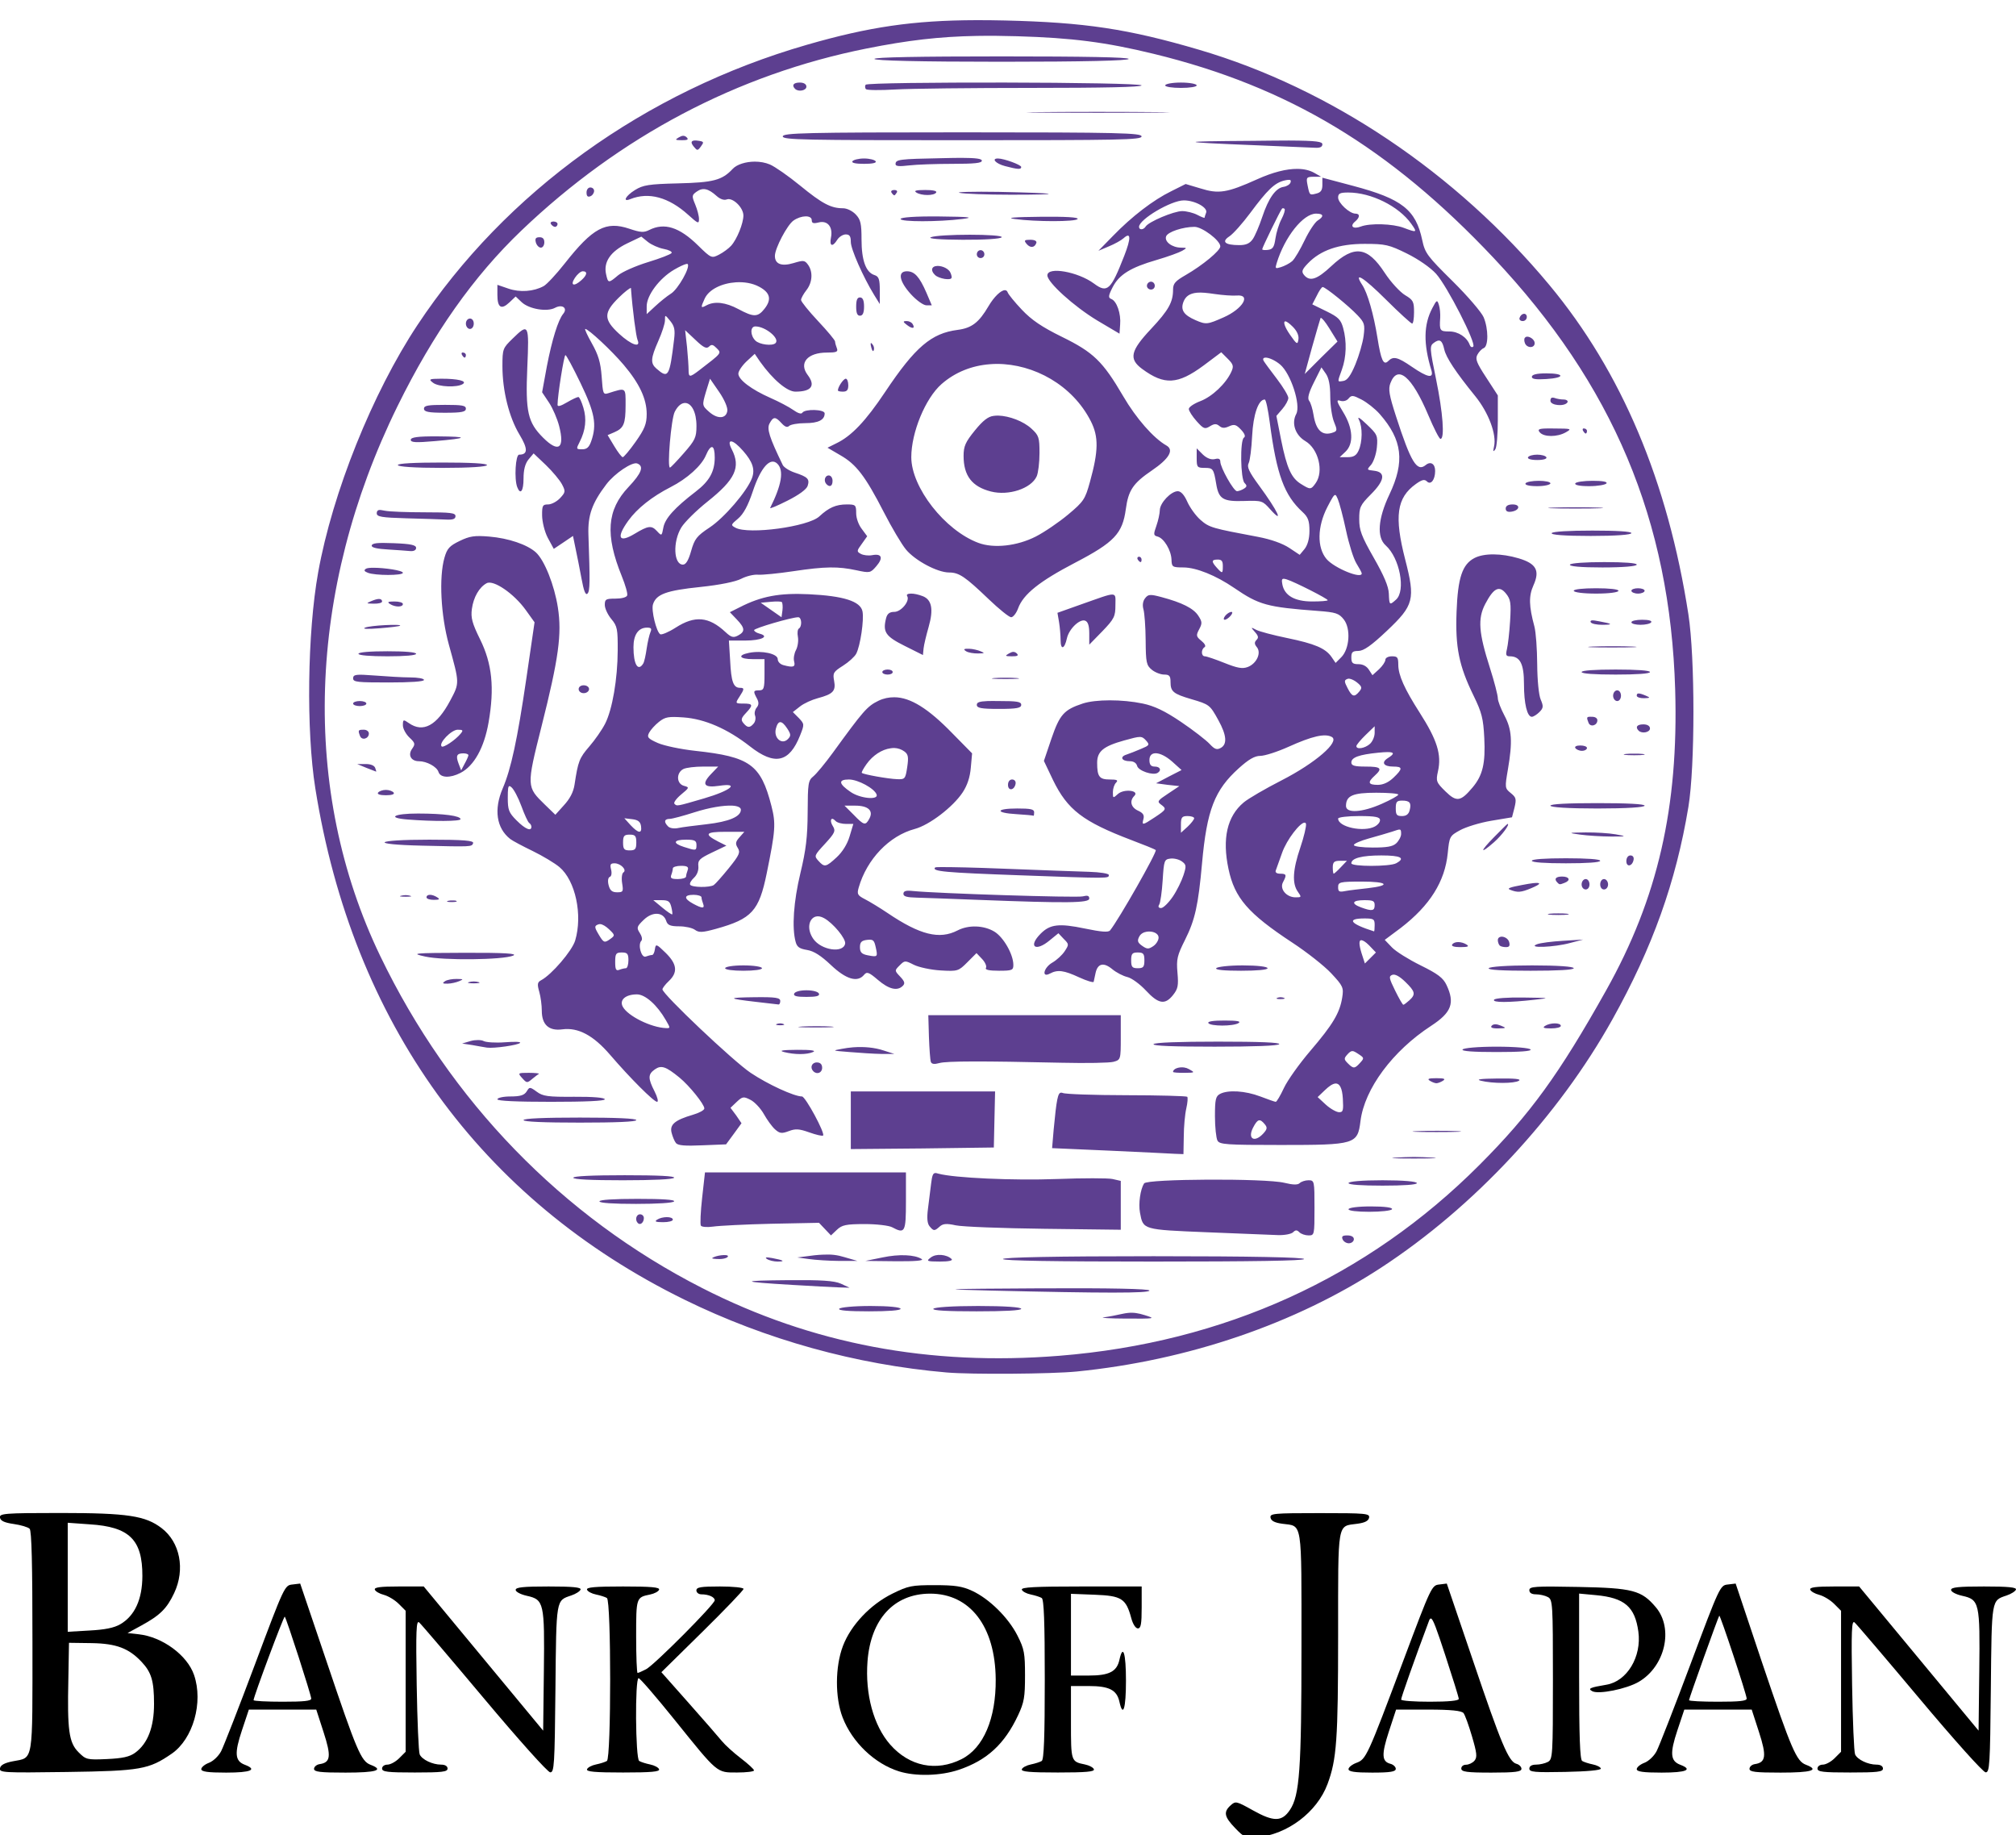
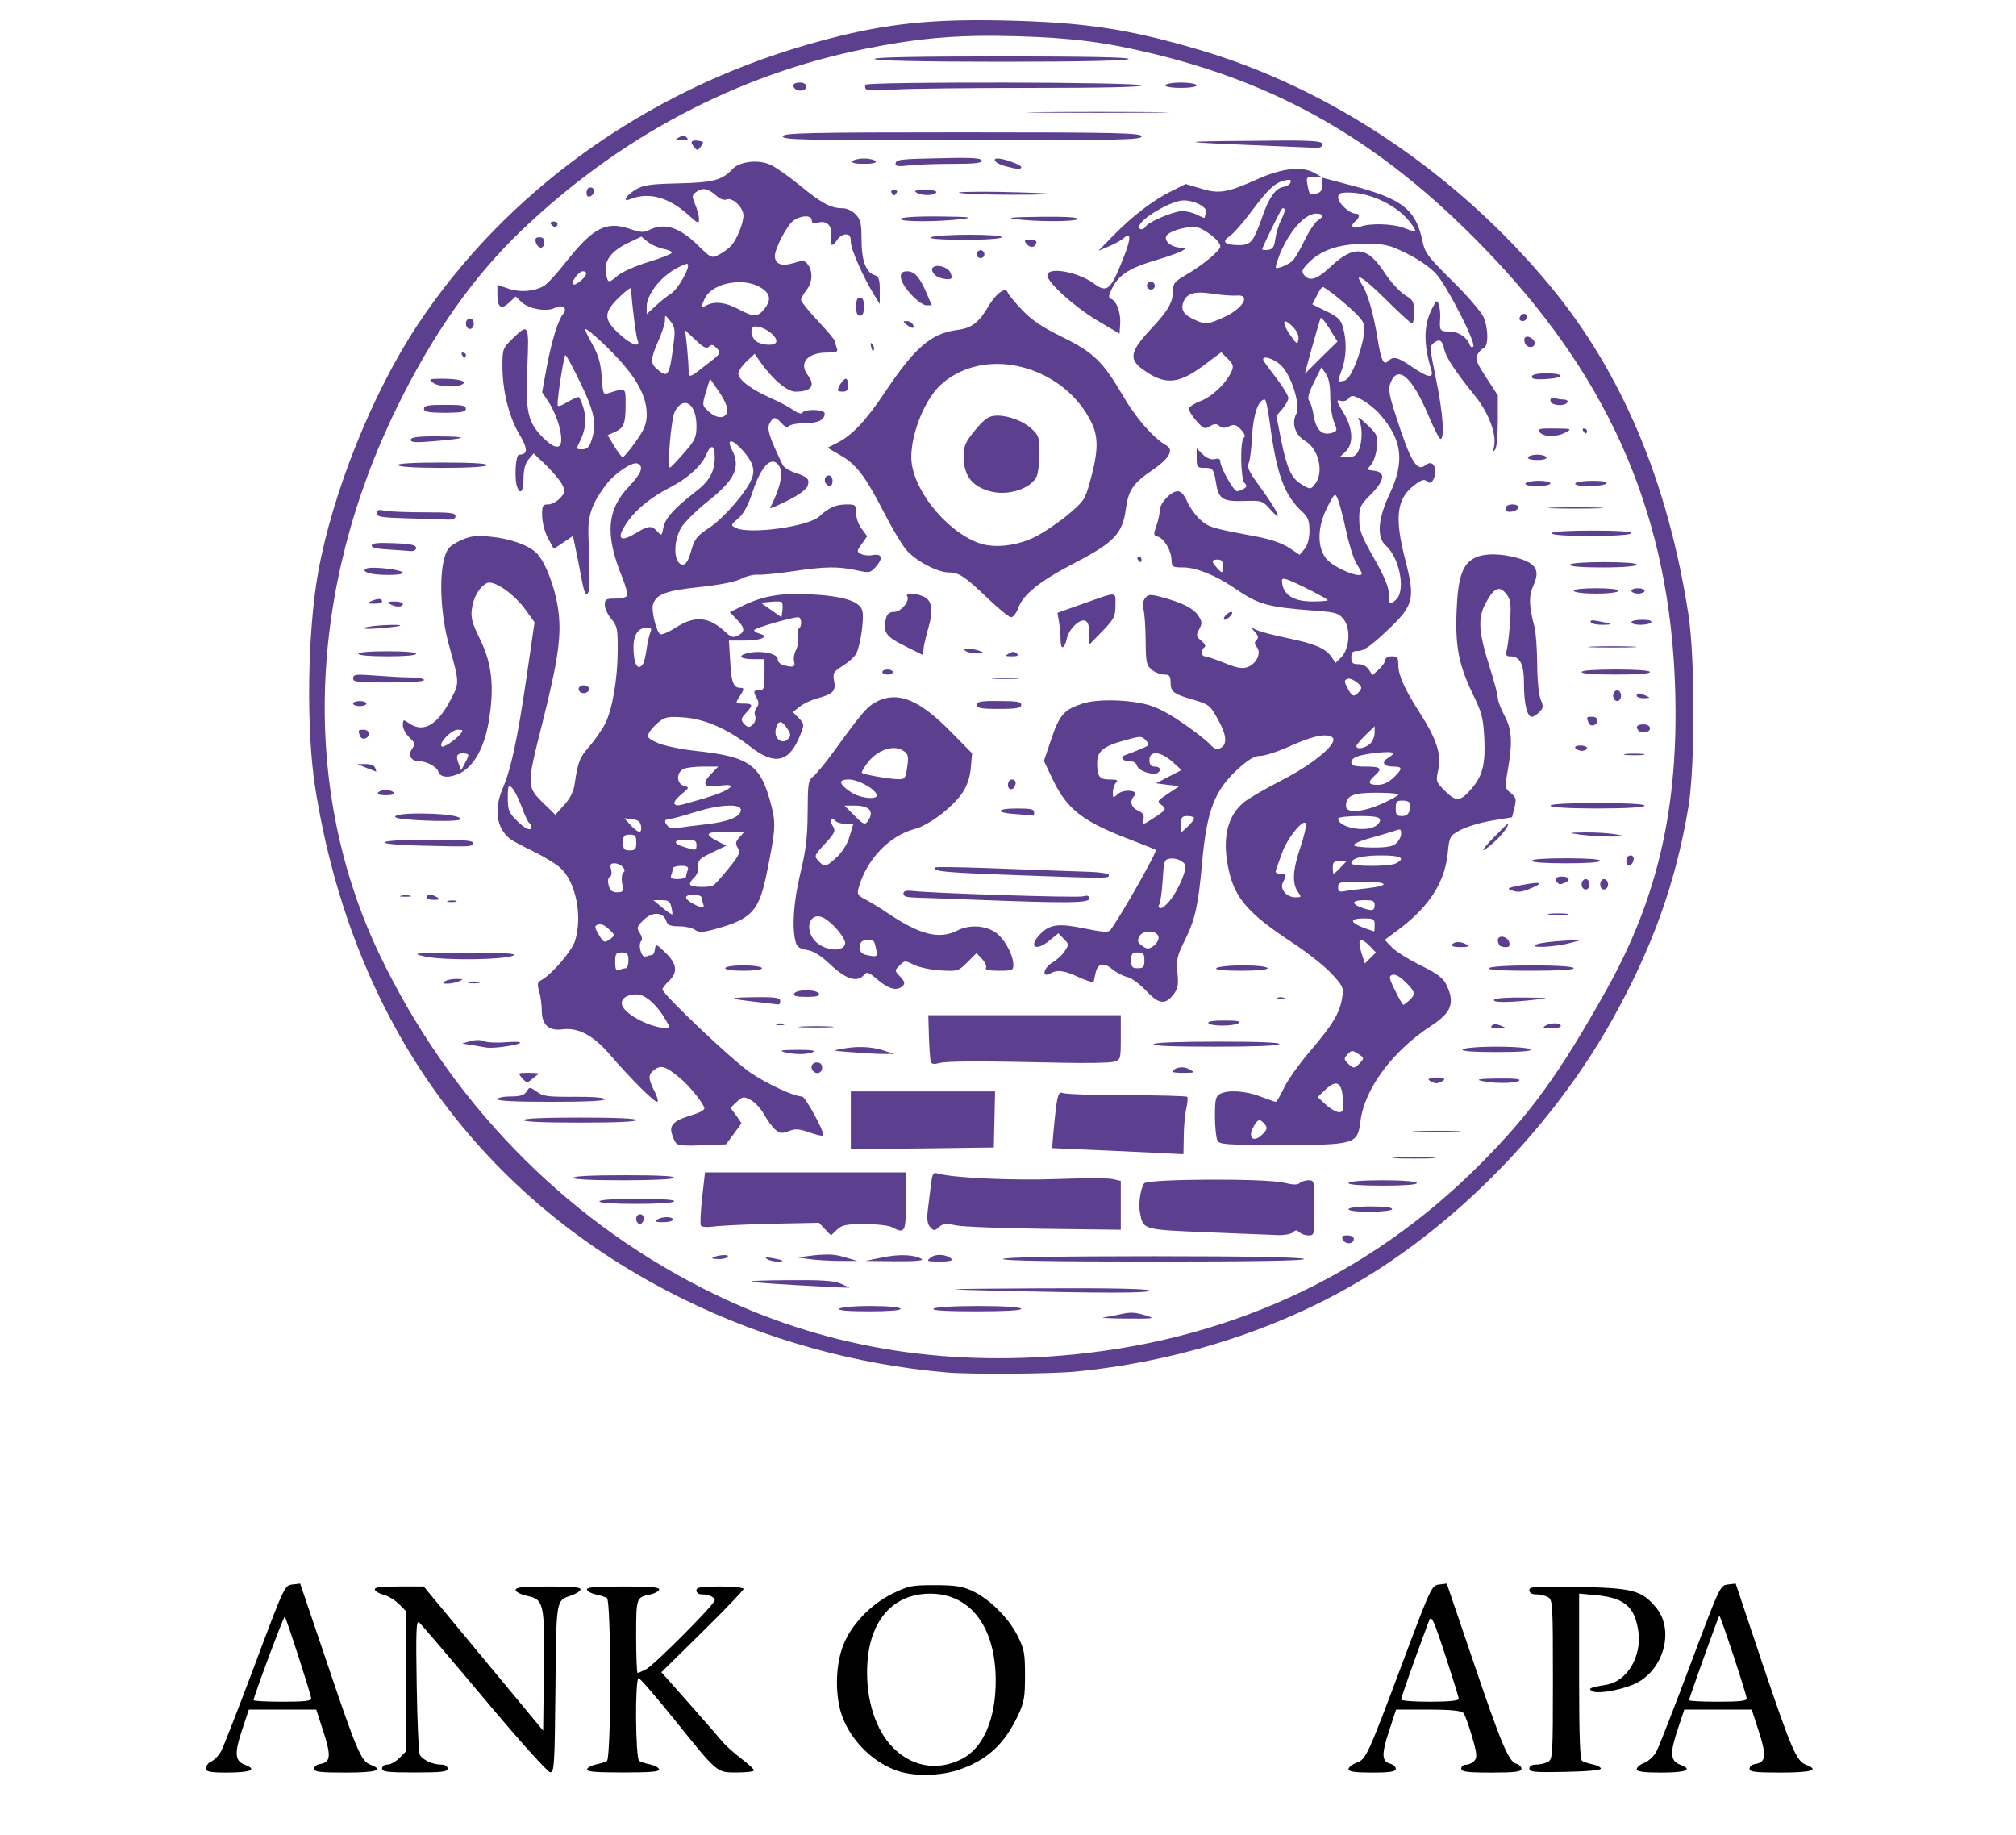
<svg xmlns="http://www.w3.org/2000/svg" version="1.0" width="200" height="182" id="svg2211">
  <defs id="defs2214" />
-   <path d="M 122.552,181.334 C 121.452,180.196 121.354,179.721 122.085,179.06 C 122.574,178.618 122.656,178.636 124.301,179.556 C 126.358,180.706 127.173,180.697 127.968,179.514 C 128.932,178.079 129.114,175.512 129.114,163.349 C 129.114,150.606 129.237,151.4 127.211,151.129 C 126.463,151.029 126.105,150.845 126.045,150.53 C 125.964,150.109 126.334,150.075 130.933,150.075 C 135.531,150.075 135.901,150.109 135.821,150.53 C 135.76,150.845 135.403,151.029 134.655,151.129 C 132.639,151.399 132.752,150.749 132.75,162.125 C 132.748,172.552 132.608,174.516 131.696,176.953 C 130.653,179.742 127.72,181.954 124.696,182.233 C 123.617,182.333 123.451,182.263 122.552,181.334 z " style="fill:#000000" id="path3285" />
  <path d="M 92.719,157.219 C 90.449,157.219 90.117,157.282 88.531,158.062 C 86.352,159.136 84.414,161.177 83.625,163.25 C 82.845,165.299 82.831,168.369 83.594,170.344 C 84.543,172.803 86.767,174.93 89.188,175.688 C 90.83,176.201 93.304,176.145 95.125,175.531 C 97.927,174.587 99.665,172.972 101,170.125 C 101.602,168.842 101.688,168.322 101.688,166.188 C 101.687,163.974 101.619,163.565 100.938,162.219 C 100.04,160.447 98.151,158.573 96.438,157.781 C 95.45,157.325 94.712,157.219 92.719,157.219 z M 92.25,158.062 C 96.232,158.047 98.739,161.31 98.781,166.562 C 98.812,170.438 97.574,173.37 95.406,174.469 C 92.892,175.743 90.214,175.196 88.312,173.031 C 86.655,171.143 85.817,168.023 86.062,164.781 C 86.38,160.584 88.7,158.077 92.25,158.062 z " style="fill:#000000" id="path3283" />
-   <path d="M 6,150.062 C 0.372,150.062 -0.081,150.112 0,150.531 C 0.062,150.854 0.469,151.027 1.375,151.156 C 2.072,151.256 2.778,151.466 2.938,151.625 C 3.141,151.828 3.219,155.159 3.219,162.812 C 3.219,175.017 3.348,174.29 1.281,174.688 C 0.476,174.842 0.062,175.053 0,175.375 C -0.085,175.816 0.278,175.839 6.625,175.75 C 13.969,175.647 14.77,175.493 17.031,173.938 C 19.15,172.48 20.188,168.854 19.25,166.125 C 18.572,164.153 16.101,162.355 13.781,162.094 L 12.656,161.969 L 14.031,161.219 C 15.888,160.203 16.557,159.535 17.281,158 C 18.389,155.651 17.863,152.96 16.031,151.562 C 14.434,150.344 12.69,150.062 6,150.062 z M 6.719,151.031 L 8.906,151.188 C 12.827,151.432 14.135,152.703 14.125,156.312 C 14.119,158.631 13.366,160.261 11.938,161.094 C 11.31,161.459 10.406,161.638 8.875,161.719 L 6.719,161.844 L 6.719,156.438 L 6.719,151.031 z M 6.844,162.938 L 9.094,162.969 C 11.557,163.01 12.781,163.49 14.031,164.812 C 15.023,165.861 15.281,166.713 15.281,169 C 15.281,171.288 14.67,172.922 13.406,173.844 C 12.851,174.248 12.151,174.398 10.594,174.469 C 8.612,174.559 8.517,174.517 7.781,173.781 C 6.828,172.828 6.672,171.572 6.781,166.562 L 6.844,162.938 z " style="fill:#000000" id="path3279" />
-   <path d="M 29.781,157.062 L 29,157.156 C 28.243,157.234 28.19,157.348 25.312,165.031 C 23.707,169.319 22.188,173.206 21.938,173.688 C 21.682,174.179 21.143,174.684 20.719,174.844 C 20.303,175.001 19.969,175.286 19.969,175.469 C 19.969,175.716 20.604,175.813 22.438,175.812 C 24.902,175.812 25.573,175.522 24.281,175.031 C 23.304,174.66 23.242,173.902 24,171.625 L 24.688,169.562 L 28.031,169.562 L 31.375,169.562 L 32.094,171.781 C 32.872,174.171 32.811,174.806 31.719,174.969 C 31.412,175.014 31.156,175.233 31.156,175.438 C 31.156,175.739 31.75,175.813 34.281,175.812 C 37.368,175.812 38.143,175.561 36.75,175.031 C 35.82,174.678 35.374,173.603 32.438,164.906 L 29.781,157.062 z M 28.25,160.344 C 28.415,160.508 30.873,168.119 30.875,168.469 C 30.877,168.709 30.146,168.781 28.031,168.781 C 26.459,168.781 25.156,168.714 25.156,168.625 C 25.156,168.281 28.157,160.25 28.25,160.344 z " style="fill:#000000" id="path3273" />
+   <path d="M 29.781,157.062 L 29,157.156 C 28.243,157.234 28.19,157.348 25.312,165.031 C 23.707,169.319 22.188,173.206 21.938,173.688 C 21.682,174.179 21.143,174.684 20.719,174.844 C 19.969,175.716 20.604,175.813 22.438,175.812 C 24.902,175.812 25.573,175.522 24.281,175.031 C 23.304,174.66 23.242,173.902 24,171.625 L 24.688,169.562 L 28.031,169.562 L 31.375,169.562 L 32.094,171.781 C 32.872,174.171 32.811,174.806 31.719,174.969 C 31.412,175.014 31.156,175.233 31.156,175.438 C 31.156,175.739 31.75,175.813 34.281,175.812 C 37.368,175.812 38.143,175.561 36.75,175.031 C 35.82,174.678 35.374,173.603 32.438,164.906 L 29.781,157.062 z M 28.25,160.344 C 28.415,160.508 30.873,168.119 30.875,168.469 C 30.877,168.709 30.146,168.781 28.031,168.781 C 26.459,168.781 25.156,168.714 25.156,168.625 C 25.156,168.281 28.157,160.25 28.25,160.344 z " style="fill:#000000" id="path3273" />
  <path d="M 37.904,175.411 C 37.904,175.191 38.136,175.021 38.436,175.021 C 38.728,175.021 39.254,174.734 39.605,174.383 L 40.243,173.745 L 40.243,166.753 L 40.243,159.76 L 39.555,159.073 C 39.177,158.695 38.513,158.294 38.079,158.181 C 37.645,158.069 37.243,157.836 37.186,157.664 C 37.109,157.434 37.743,157.351 39.559,157.351 L 42.037,157.351 L 47.961,164.501 L 53.885,171.651 L 53.955,165.781 C 54.036,158.959 53.968,158.654 52.261,158.275 C 51.65,158.14 51.157,157.879 51.157,157.691 C 51.157,157.429 51.907,157.351 54.427,157.351 C 56.825,157.351 57.669,157.433 57.594,157.658 C 57.538,157.827 57.124,158.09 56.675,158.242 C 55.149,158.761 55.191,158.51 55.103,167.498 C 55.029,175.088 54.984,175.799 54.583,175.785 C 54.338,175.777 51.453,172.559 48.039,168.488 C 44.68,164.484 41.775,161.076 41.583,160.916 C 41.293,160.674 41.252,161.706 41.339,167.109 C 41.396,170.674 41.53,173.781 41.637,174.011 C 41.876,174.529 42.912,175.021 43.763,175.021 C 44.157,175.021 44.401,175.17 44.401,175.411 C 44.401,175.737 43.866,175.801 41.152,175.801 C 38.438,175.801 37.904,175.737 37.904,175.411 z " style="fill:#000000" id="path3269" />
  <path d="M 58.236,175.482 C 58.294,175.308 58.694,175.092 59.125,175.004 C 59.555,174.916 60.043,174.76 60.21,174.657 C 60.64,174.391 60.64,158.76 60.21,158.494 C 60.043,158.391 59.555,158.235 59.125,158.147 C 58.694,158.059 58.294,157.844 58.236,157.669 C 58.155,157.428 59.023,157.351 61.811,157.351 C 64.599,157.351 65.467,157.428 65.386,157.669 C 65.328,157.844 64.928,158.059 64.497,158.147 C 63.113,158.43 63.11,158.439 63.11,162.303 C 63.11,164.296 63.175,165.926 63.253,165.926 C 63.332,165.926 63.712,165.761 64.098,165.558 C 64.925,165.124 70.906,159.116 70.906,158.719 C 70.906,158.401 70.298,158.13 69.585,158.13 C 69.311,158.13 69.087,157.955 69.087,157.741 C 69.087,157.423 69.52,157.351 71.426,157.351 C 72.712,157.351 73.764,157.459 73.764,157.592 C 73.764,157.724 71.93,159.637 69.689,161.843 L 65.614,165.853 L 68.325,168.912 C 69.816,170.594 71.296,172.291 71.613,172.683 C 71.93,173.074 72.778,173.843 73.497,174.391 C 74.216,174.939 74.804,175.481 74.804,175.594 C 74.804,175.708 74.05,175.801 73.129,175.801 C 71.075,175.801 71.252,175.95 66.893,170.539 C 65.08,168.288 63.488,166.446 63.354,166.446 C 62.981,166.446 63.038,174.426 63.412,174.657 C 63.579,174.76 64.067,174.916 64.497,175.004 C 64.928,175.092 65.328,175.308 65.386,175.482 C 65.467,175.723 64.599,175.801 61.811,175.801 C 59.023,175.801 58.155,175.723 58.236,175.482 z " style="fill:#000000" id="path3267" />
-   <path d="M 101.372,175.482 C 101.43,175.308 101.83,175.092 102.261,175.004 C 102.691,174.916 103.18,174.76 103.346,174.657 C 103.565,174.522 103.648,172.295 103.648,166.576 C 103.648,160.856 103.565,158.629 103.346,158.494 C 103.18,158.391 102.691,158.235 102.261,158.147 C 101.83,158.059 101.43,157.844 101.372,157.669 C 101.29,157.424 102.648,157.351 107.264,157.351 L 113.262,157.351 L 113.262,159.43 C 113.262,161.08 113.184,161.509 112.883,161.509 C 112.661,161.509 112.389,161.086 112.23,160.494 C 111.706,158.55 111.273,158.272 108.608,158.17 L 106.246,158.079 L 106.246,162.132 L 106.246,166.186 L 108.008,166.186 C 110.037,166.186 110.797,165.797 111.054,164.626 C 111.409,163.008 111.703,163.949 111.703,166.706 C 111.703,169.462 111.409,170.403 111.054,168.785 C 110.797,167.614 110.037,167.225 108.008,167.225 L 106.246,167.225 L 106.246,170.848 C 106.246,174.712 106.249,174.721 107.633,175.004 C 108.064,175.092 108.464,175.308 108.522,175.482 C 108.603,175.723 107.735,175.801 104.947,175.801 C 102.159,175.801 101.292,175.723 101.372,175.482 z " style="fill:#000000" id="path3265" />
  <path d="M 143.531,157.062 L 142.781,157.156 C 142.043,157.231 141.967,157.378 139.25,164.625 C 135.63,174.28 135.528,174.479 134.562,174.844 C 134.131,175.007 133.781,175.286 133.781,175.469 C 133.781,175.715 134.397,175.813 136.125,175.812 C 137.943,175.812 138.469,175.717 138.469,175.438 C 138.469,175.24 138.223,175.012 137.938,174.938 C 137.075,174.712 137.04,174.025 137.781,171.75 L 138.5,169.562 L 141.688,169.562 C 143.944,169.562 144.996,169.675 145.188,169.906 C 145.337,170.086 145.709,171.122 146.031,172.219 C 146.519,173.875 146.563,174.286 146.281,174.625 C 146.095,174.849 145.706,175.031 145.438,175.031 C 145.169,175.031 144.969,175.192 144.969,175.406 C 144.969,175.73 145.486,175.813 147.969,175.812 C 150.34,175.812 150.937,175.723 150.938,175.438 C 150.938,175.24 150.713,175.009 150.438,174.938 C 149.668,174.736 148.918,172.94 146.125,164.688 L 143.531,157.062 z M 141.969,160.531 C 142.171,160.588 142.507,161.51 143.375,164.156 C 144.109,166.395 144.719,168.346 144.719,168.5 C 144.719,168.683 143.715,168.781 141.844,168.781 C 140.272,168.781 139,168.692 139,168.562 C 139,168.373 140.31,164.633 141.781,160.719 C 141.834,160.578 141.901,160.512 141.969,160.531 z " style="fill:#000000" id="path3263" />
  <path d="M 151.721,175.418 C 151.721,175.165 151.963,175.021 152.388,175.021 C 152.755,175.021 153.281,174.9 153.557,174.752 C 154.037,174.495 154.06,174.128 154.06,166.576 C 154.06,159.024 154.037,158.656 153.557,158.399 C 153.281,158.251 152.755,158.13 152.388,158.13 C 151.951,158.13 151.721,157.988 151.721,157.716 C 151.721,157.349 152.269,157.313 156.594,157.397 C 161.989,157.502 162.854,157.73 164.276,159.42 C 166.052,161.53 165.19,165.277 162.576,166.808 C 161.361,167.519 158.577,168.079 157.958,167.736 C 157.491,167.478 157.73,167.369 159.368,167.095 C 161.411,166.754 162.877,164.318 162.536,161.832 C 162.198,159.363 161.17,158.477 158.34,158.212 L 156.658,158.055 L 156.658,166.263 C 156.658,172.22 156.741,174.522 156.961,174.657 C 157.127,174.76 157.6,174.913 158.013,174.998 C 158.425,175.082 158.787,175.268 158.815,175.411 C 158.847,175.571 157.5,175.698 155.294,175.743 C 152.231,175.805 151.721,175.759 151.721,175.418 z " style="fill:#000000" id="path3259" />
  <path d="M 172.188,157.062 L 171.406,157.156 C 170.649,157.234 170.596,157.348 167.719,165.031 C 166.113,169.319 164.595,173.206 164.344,173.688 C 164.088,174.179 163.549,174.684 163.125,174.844 C 162.709,175.001 162.375,175.286 162.375,175.469 C 162.375,175.716 163.01,175.813 164.844,175.812 C 167.309,175.812 167.98,175.522 166.688,175.031 C 165.71,174.66 165.648,173.902 166.406,171.625 L 167.094,169.562 L 170.438,169.562 L 173.781,169.562 L 174.5,171.781 C 175.278,174.171 175.186,174.806 174.094,174.969 C 173.787,175.014 173.562,175.233 173.562,175.438 C 173.562,175.739 174.125,175.813 176.656,175.812 C 179.743,175.812 180.549,175.561 179.156,175.031 C 178.227,174.678 177.749,173.603 174.812,164.906 L 172.188,157.062 z M 170.562,160.25 C 170.653,160.133 173.281,168.08 173.281,168.469 C 173.281,168.709 172.55,168.781 170.438,168.781 C 168.865,168.781 167.562,168.719 167.562,168.625 C 167.562,168.453 170.447,160.4 170.562,160.25 z " style="fill:#000000" id="path3257" />
-   <path d="M 180.305,175.411 C 180.305,175.191 180.538,175.021 180.837,175.021 C 181.129,175.021 181.655,174.734 182.006,174.383 L 182.644,173.745 L 182.644,166.753 L 182.644,159.76 L 181.957,159.073 C 181.579,158.695 180.914,158.294 180.48,158.181 C 180.046,158.069 179.644,157.836 179.587,157.664 C 179.51,157.434 180.144,157.351 181.96,157.351 L 184.438,157.351 L 190.362,164.501 L 196.287,171.651 L 196.356,165.781 C 196.438,158.959 196.369,158.654 194.662,158.275 C 194.051,158.14 193.558,157.879 193.558,157.691 C 193.558,157.429 194.308,157.351 196.828,157.351 C 199.227,157.351 200.071,157.433 199.995,157.658 C 199.939,157.827 199.525,158.09 199.076,158.242 C 197.55,158.761 197.593,158.51 197.504,167.498 C 197.43,175.088 197.385,175.799 196.985,175.785 C 196.74,175.777 193.854,172.559 190.44,168.488 C 187.081,164.484 184.176,161.076 183.984,160.916 C 183.694,160.674 183.653,161.706 183.74,167.109 C 183.797,170.674 183.931,173.781 184.038,174.011 C 184.277,174.529 185.313,175.021 186.164,175.021 C 186.558,175.021 186.802,175.17 186.802,175.411 C 186.802,175.737 186.268,175.801 183.554,175.801 C 180.84,175.801 180.305,175.737 180.305,175.411 z " style="fill:#000000" id="path3253" />
  <path d="M 96.875,2 C 90.581,2.016 86.19,2.671 80.062,4.438 C 63.997,9.069 50.152,19.037 41.406,32.25 C 36.956,38.973 32.982,48.86 31.562,56.781 C 30.489,62.77 30.37,72.472 31.281,78.188 C 34.984,101.406 47.66,118.973 67.906,128.906 C 75.975,132.865 84.913,135.348 93.906,136.125 C 96.358,136.337 104.337,136.278 106.812,136.031 C 117.873,134.929 128.503,131.295 137.031,125.719 C 146.226,119.706 154.593,110.735 159.969,101.094 C 163.949,93.956 166.266,87.472 167.5,80.031 C 168.166,76.016 168.165,65.233 167.5,60.938 C 165.456,47.739 160.874,36.888 153.719,28.281 C 144.452,17.135 131.995,8.769 118.969,4.938 C 111.91,2.861 107.602,2.216 99.688,2.031 C 98.701,2.008 97.774,1.998 96.875,2 z M 96.906,3.562 C 98.148,3.541 99.469,3.551 100.906,3.594 C 106.356,3.755 109.672,4.175 114.469,5.344 C 127.786,8.589 137.872,14.655 148.156,25.562 C 160.022,38.148 165.692,51.624 166.188,68.406 C 166.531,80.049 164.47,89.073 159.344,98.219 C 154.659,106.577 151.825,110.476 146.781,115.531 C 135.623,126.714 121.417,133.161 105.094,134.469 C 92.207,135.501 80.546,133.302 69.656,127.75 C 55.773,120.672 44.647,109.202 37.719,94.812 C 29.826,78.419 30.445,58.577 39.438,40.281 C 42.993,33.048 46.995,27.391 51.719,22.875 C 61.491,13.533 73.155,7.37 85.969,4.812 C 90.07,3.994 93.181,3.628 96.906,3.562 z M 99.375,5.594 C 91.146,5.594 86.75,5.674 86.75,5.844 C 86.75,6.013 91.146,6.125 99.375,6.125 C 107.604,6.125 111.969,6.013 111.969,5.844 C 111.969,5.674 107.604,5.594 99.375,5.594 z M 79.344,8.188 C 78.713,8.188 78.522,8.459 78.875,8.812 C 79.202,9.139 80,8.984 80,8.594 C 80,8.351 79.748,8.188 79.344,8.188 z M 99.656,8.188 C 92.833,8.178 85.976,8.244 85.875,8.406 C 85.799,8.529 85.803,8.735 85.906,8.844 C 86.01,8.952 87.325,8.963 88.812,8.875 C 90.3,8.787 96.395,8.719 102.375,8.719 C 109.451,8.719 113.25,8.638 113.25,8.469 C 113.25,8.306 106.479,8.197 99.656,8.188 z M 117.156,8.188 C 116.29,8.188 115.594,8.324 115.594,8.469 C 115.594,8.613 116.29,8.719 117.156,8.719 C 118.022,8.719 118.719,8.613 118.719,8.469 C 118.719,8.324 118.022,8.188 117.156,8.188 z M 108.844,11.094 C 106.536,11.094 104.259,11.105 102.531,11.125 C 102.099,11.13 102.05,11.151 101.812,11.156 C 102.981,11.17 105.467,11.188 108.969,11.188 C 112.47,11.187 114.924,11.17 116.062,11.156 C 115.81,11.151 115.731,11.131 115.25,11.125 C 113.476,11.105 111.152,11.094 108.844,11.094 z M 95.469,13.125 C 79.82,13.125 77.656,13.189 77.656,13.531 C 77.656,13.874 79.82,13.906 95.469,13.906 C 111.118,13.906 113.25,13.874 113.25,13.531 C 113.25,13.189 111.118,13.125 95.469,13.125 z M 67.781,13.469 C 67.658,13.467 67.516,13.525 67.344,13.625 C 66.923,13.869 66.984,13.899 67.656,13.906 C 68.215,13.912 68.334,13.834 68.125,13.625 C 68.022,13.522 67.904,13.47 67.781,13.469 z M 68.875,13.938 C 68.532,13.977 68.525,14.179 68.844,14.562 C 69.162,14.946 69.209,14.969 69.531,14.531 C 69.843,14.108 69.835,14.045 69.344,13.969 C 69.158,13.94 68.989,13.924 68.875,13.938 z M 127.875,13.938 C 126.941,13.933 125.756,13.959 124.25,13.969 C 116.653,14.018 116.698,14.089 124.562,14.406 C 127.421,14.522 130.076,14.634 130.469,14.656 C 130.948,14.683 131.188,14.574 131.188,14.312 C 131.188,14.059 130.677,13.95 127.875,13.938 z M 95.344,15.656 C 94.83,15.655 94.197,15.673 93.438,15.688 C 89.194,15.77 88.844,15.811 88.844,16.281 C 88.844,16.496 89.225,16.522 90.188,16.406 C 90.938,16.316 92.892,16.251 94.5,16.25 C 96.664,16.248 97.406,16.178 97.406,15.938 C 97.406,15.751 96.886,15.659 95.344,15.656 z M 85.719,15.719 C 85.164,15.719 84.651,15.857 84.562,16 C 84.463,16.16 84.898,16.25 85.719,16.25 C 86.539,16.25 86.974,16.16 86.875,16 C 86.787,15.857 86.274,15.719 85.719,15.719 z M 99,15.719 C 98.322,15.719 98.786,16.229 99.688,16.469 C 100.964,16.808 101.312,16.828 101.312,16.562 C 101.312,16.35 99.595,15.719 99,15.719 z M 74.875,16.031 C 73.995,16.033 73.105,16.302 72.688,16.75 C 71.63,17.885 70.749,18.103 67.25,18.188 C 64.362,18.258 63.791,18.355 63,18.844 C 62.058,19.426 61.717,20.078 62.531,19.75 C 64.352,19.016 66.341,19.559 68.281,21.312 C 69.251,22.189 69.344,22.224 69.344,21.719 C 69.344,21.412 69.175,20.775 68.969,20.281 C 68.619,19.444 68.626,19.349 69.125,19 C 69.73,18.576 70.266,18.693 71.094,19.438 C 71.442,19.751 71.824,19.885 72.094,19.781 C 72.687,19.554 73.75,20.581 73.75,21.375 C 73.75,22.146 73.115,23.73 72.531,24.375 C 72.287,24.645 71.755,25.037 71.344,25.25 C 70.607,25.631 70.562,25.633 69.25,24.344 C 67.401,22.527 65.909,22.052 64.406,22.812 C 63.872,23.083 63.543,23.061 62.438,22.688 C 60.098,21.898 58.8,22.609 56.031,26.125 C 55.183,27.202 54.247,28.205 53.938,28.375 C 52.939,28.923 51.574,29.017 50.438,28.625 L 49.344,28.25 L 49.344,29.25 C 49.344,30.508 49.729,30.754 50.531,30 L 51.156,29.406 L 51.75,29.969 C 52.487,30.661 54.271,30.955 55.062,30.531 C 55.785,30.144 56.346,30.558 55.875,31.125 C 55.375,31.727 54.767,33.665 54.25,36.344 L 53.781,38.906 L 54.469,39.938 C 54.843,40.504 55.283,41.535 55.469,42.25 C 56.047,44.48 55.418,44.949 53.875,43.406 C 52.361,41.892 52.12,40.853 52.312,36.438 C 52.502,32.102 52.451,32.024 50.844,33.594 C 49.893,34.522 49.844,34.595 49.844,36.312 C 49.844,38.765 50.505,41.389 51.531,43.094 C 52.386,44.512 52.38,45.094 51.5,45.094 C 51.144,45.094 51.002,47.503 51.312,48.312 C 51.625,49.126 51.938,48.714 51.938,47.469 C 51.938,46.598 52.093,45.983 52.438,45.562 L 52.938,44.969 L 54.156,46.125 C 54.821,46.768 55.536,47.624 55.75,48.031 C 56.114,48.723 56.109,48.824 55.562,49.406 C 55.241,49.749 54.707,50.031 54.375,50.031 C 53.835,50.031 53.771,50.139 53.781,51.125 C 53.788,51.742 54.021,52.727 54.344,53.344 L 54.938,54.438 L 55.875,53.812 L 56.844,53.156 L 57.094,54.375 C 57.238,55.051 57.51,56.407 57.688,57.375 C 57.914,58.61 58.089,59.067 58.281,58.875 C 58.537,58.619 58.538,57.704 58.375,53.031 C 58.308,51.107 58.733,49.9 60.156,48.031 C 60.984,46.944 62.725,45.779 63.219,45.969 C 63.909,46.234 63.663,46.918 62.344,48.312 C 60.207,50.572 60.018,53.048 61.688,57.156 C 62.04,58.025 62.289,58.88 62.219,59.062 C 62.145,59.255 61.641,59.375 61.031,59.375 C 60.096,59.375 60,59.438 60,60 C 60,60.346 60.299,60.982 60.656,61.406 C 61.244,62.105 61.289,62.417 61.281,64.5 C 61.27,67.341 60.75,70.372 60.031,71.781 C 59.733,72.367 59.032,73.381 58.469,74.031 C 57.465,75.191 57.349,75.511 57,77.812 C 56.883,78.584 56.523,79.239 55.938,79.875 L 55.094,80.812 L 54.062,79.812 C 52.241,78.041 52.214,78.032 53.719,72.062 C 55.428,65.283 55.754,62.889 55.344,60.25 C 55.001,58.043 54.013,55.55 53.156,54.781 C 52.299,54.012 50.452,53.38 48.531,53.219 C 47.073,53.097 46.592,53.173 45.594,53.656 C 44.593,54.141 44.355,54.402 44.094,55.312 C 43.535,57.262 43.731,61.038 44.531,63.938 C 45.598,67.802 45.609,67.712 44.656,69.5 C 43.344,71.961 41.979,72.711 40.562,71.719 C 40.014,71.335 39.969,71.35 39.969,71.938 C 39.969,72.278 40.273,72.826 40.625,73.156 C 41.202,73.699 41.211,73.802 40.875,74.281 C 40.442,74.9 40.787,75.5 41.562,75.5 C 42.331,75.5 43.335,76.044 43.5,76.562 C 43.687,77.153 44.644,77.196 45.688,76.656 C 47.026,75.964 48.031,74.169 48.469,71.656 C 49.067,68.223 48.823,65.831 47.625,63.406 C 46.834,61.806 46.698,61.259 46.812,60.406 C 46.97,59.229 47.545,58.238 48.281,57.844 C 48.955,57.483 50.981,58.865 52.156,60.5 L 53.031,61.719 L 52.219,67.281 C 51.323,73.394 50.694,76.279 49.875,78.188 C 48.972,80.292 49.25,82.146 50.625,83.219 C 50.846,83.391 51.843,83.921 52.844,84.406 C 53.844,84.892 55.044,85.616 55.5,86 C 57.093,87.341 57.816,90.756 57.062,93.281 C 56.756,94.308 54.726,96.668 53.688,97.219 C 53.307,97.42 53.283,97.62 53.5,98.375 C 53.642,98.869 53.75,99.713 53.75,100.25 C 53.75,101.635 54.454,102.272 55.781,102.094 C 57.356,101.883 58.865,102.685 60.531,104.625 C 62.517,106.938 64.862,109.281 65.188,109.281 C 65.339,109.281 65.226,108.816 64.938,108.25 C 64.271,106.944 64.274,106.549 64.969,106.062 C 65.597,105.623 66.053,105.768 67.406,106.875 C 68.391,107.68 69.875,109.526 69.875,109.938 C 69.875,110.109 69.357,110.385 68.75,110.562 C 66.949,111.09 66.422,111.536 66.625,112.344 C 66.721,112.724 66.91,113.191 67.062,113.375 C 67.264,113.618 67.98,113.671 69.688,113.594 L 72.031,113.5 L 72.812,112.438 L 73.562,111.406 L 73.031,110.625 L 72.469,109.875 L 73.094,109.281 C 73.665,108.745 73.777,108.736 74.469,109.094 C 74.878,109.305 75.468,109.943 75.781,110.5 C 76.095,111.057 76.575,111.729 76.875,112 C 77.345,112.425 77.55,112.452 78.25,112.188 C 78.916,111.936 79.264,111.951 80.281,112.312 C 80.964,112.555 81.583,112.698 81.656,112.625 C 81.876,112.405 79.904,108.752 79.562,108.75 C 78.775,108.745 76.178,107.55 74.469,106.406 C 72.753,105.258 65.719,98.601 65.719,98.125 C 65.719,98.013 65.986,97.648 66.344,97.312 C 67.265,96.447 67.178,95.622 66.031,94.5 C 65.105,93.595 65.052,93.598 64.969,94.156 C 64.921,94.478 64.809,94.719 64.688,94.719 C 64.566,94.719 64.27,94.795 64.062,94.875 C 63.629,95.041 63.253,93.696 63.625,93.312 C 63.75,93.184 63.677,92.849 63.469,92.531 C 63.128,92.011 63.176,91.888 63.875,91.219 C 64.745,90.385 65.81,90.45 66.094,91.344 C 66.224,91.755 66.501,91.875 67.375,91.875 C 67.981,91.875 68.677,92.029 68.938,92.219 C 69.335,92.509 69.674,92.501 71.031,92.125 C 74.593,91.137 75.301,90.35 76.062,86.625 C 76.931,82.381 76.98,81.687 76.531,79.938 C 75.474,75.812 74.397,75.06 68.969,74.469 C 67.553,74.315 65.879,73.966 65.25,73.688 C 64.246,73.243 64.167,73.103 64.406,72.656 C 64.556,72.377 64.981,71.906 65.375,71.594 C 65.994,71.103 66.319,71.052 67.812,71.156 C 69.896,71.302 72.167,72.277 74.406,74.031 C 76.868,75.959 78.304,75.633 79.375,72.938 C 79.81,71.843 79.807,71.812 79.25,71.219 L 78.656,70.625 L 79.375,70.062 C 79.76,69.76 80.536,69.407 81.125,69.25 C 82.642,68.845 82.939,68.539 82.75,67.531 C 82.604,66.752 82.675,66.631 83.625,66.031 C 84.196,65.671 84.78,65.138 84.938,64.844 C 85.35,64.074 85.736,61.442 85.562,60.625 C 85.351,59.631 83.67,59.103 80.25,58.938 C 77.327,58.796 75.53,59.135 73.406,60.219 L 72.406,60.719 L 73.094,61.438 C 73.915,62.295 73.938,62.647 73.219,63.031 C 72.762,63.276 72.544,63.223 71.969,62.688 C 70.313,61.144 68.934,61.029 67.031,62.25 C 66.323,62.705 65.628,62.986 65.5,62.906 C 65.116,62.669 64.592,60.534 64.781,59.938 C 65.101,58.929 66.112,58.568 69.469,58.219 C 71.454,58.012 72.992,57.689 73.531,57.406 C 74.011,57.154 74.756,56.966 75.188,57 C 75.619,57.034 77.2,56.879 78.688,56.656 C 81.904,56.175 83.146,56.172 84.969,56.562 C 86.29,56.846 86.353,56.836 86.938,56.156 C 87.65,55.328 87.482,54.881 86.531,55.062 C 86.156,55.134 85.658,55.072 85.406,54.938 C 84.976,54.707 84.979,54.642 85.5,53.938 L 86.031,53.188 L 85.5,52.469 C 85.184,52.067 84.938,51.405 84.938,50.906 C 84.938,50.077 84.879,50.031 84,50.031 C 82.944,50.031 82.228,50.338 81.281,51.219 C 80.18,52.243 74.274,53.042 72.969,52.344 C 72.484,52.084 72.488,52.052 73.219,51.438 C 73.755,50.986 74.205,50.168 74.688,48.719 C 75.48,46.34 76.424,45.299 77.125,46 C 77.792,46.667 77.539,48.11 76.406,50.375 C 76.348,50.492 77.12,50.162 78.125,49.656 C 79.264,49.083 80.016,48.532 80.125,48.188 C 80.342,47.504 80.132,47.305 78.844,46.875 C 78.286,46.689 77.76,46.339 77.656,46.125 C 76.323,43.373 76.057,42.536 76.344,42 C 76.715,41.307 76.927,41.302 77.531,41.969 C 77.856,42.327 78.1,42.431 78.281,42.25 C 78.428,42.104 79.146,41.969 79.875,41.969 C 81.19,41.969 81.812,41.649 81.812,41 C 81.812,40.592 79.841,40.538 79.594,40.938 C 79.493,41.101 79.149,40.985 78.688,40.656 C 78.276,40.363 77.266,39.834 76.438,39.469 C 74.537,38.632 73.25,37.654 73.25,37.062 C 73.25,36.811 73.618,36.264 74.062,35.844 L 74.875,35.094 L 75.406,35.875 C 76.682,37.663 78.094,38.844 78.906,38.844 C 80.5,38.844 80.938,38.262 80.125,37.188 C 79.227,36 80.112,34.969 82.031,34.969 C 82.963,34.969 83.16,34.899 83.031,34.562 C 82.944,34.336 82.844,34.012 82.844,33.875 C 82.844,33.738 82.085,32.833 81.156,31.844 C 80.227,30.855 79.469,29.912 79.469,29.75 C 79.469,29.588 79.714,29.145 80,28.781 C 80.604,28.013 80.667,26.949 80.156,26.25 C 79.832,25.807 79.704,25.798 78.719,26.094 C 77.531,26.45 76.87,26.191 76.875,25.375 C 76.88,24.621 78.097,22.311 78.719,21.875 C 79.489,21.335 80.531,21.317 80.531,21.844 C 80.531,22.141 80.699,22.193 81.219,22.062 C 82.104,21.84 82.648,22.51 82.438,23.562 C 82.265,24.426 82.59,24.538 83.062,23.781 C 83.241,23.495 83.622,23.25 83.906,23.25 C 84.299,23.25 84.406,23.452 84.406,24 C 84.406,24.711 85.631,27.474 86.719,29.25 L 87.281,30.156 L 87.281,28.812 C 87.282,27.691 87.185,27.419 86.75,27.281 C 85.897,27.011 85.469,25.81 85.469,23.75 C 85.469,22.177 85.379,21.784 84.906,21.281 C 84.58,20.934 84.039,20.656 83.625,20.656 C 82.442,20.656 81.574,20.207 79.375,18.406 C 78.223,17.463 76.871,16.521 76.375,16.312 C 75.927,16.124 75.403,16.03 74.875,16.031 z M 128.719,16.75 C 127.617,16.74 126.268,17.083 124.719,17.781 C 121.721,19.131 120.899,19.255 119.094,18.688 L 117.625,18.25 L 116.188,18.969 C 114.4,19.846 112.289,21.463 110.406,23.406 L 108.969,24.875 L 110,24.438 C 110.566,24.205 111.228,23.843 111.469,23.625 C 112.202,22.962 112.218,23.618 111.531,25.375 C 110.202,28.775 109.858,29.11 108.531,28.125 C 106.946,26.948 103.906,26.414 103.906,27.312 C 103.906,28.004 106.525,30.378 108.844,31.781 L 111.062,33.094 L 111.125,32.188 C 111.22,31.123 110.796,29.866 110.25,29.656 C 109.937,29.536 109.941,29.351 110.375,28.5 C 111.025,27.226 112.157,26.535 114.75,25.781 C 115.868,25.456 116.996,25.041 117.281,24.875 C 117.773,24.59 117.786,24.57 117.156,24.562 C 116.266,24.552 115.489,23.956 115.688,23.438 C 115.857,22.995 117.355,22.502 118.5,22.5 C 119.262,22.498 121.062,23.85 121.062,24.438 C 121.062,24.856 119.314,26.308 117.625,27.281 C 116.609,27.867 116.375,28.111 116.375,28.719 C 116.375,29.952 115.955,30.743 114.188,32.625 C 112.157,34.787 111.956,35.596 113.312,36.594 C 115.518,38.216 116.833,38.15 119.406,36.25 L 121.156,34.938 L 121.812,35.594 C 122.366,36.148 122.402,36.337 122.156,36.875 C 121.623,38.046 120.257,39.337 119.094,39.781 C 118.457,40.024 117.938,40.37 117.938,40.562 C 117.938,40.755 118.299,41.315 118.719,41.781 C 119.406,42.545 119.531,42.587 120.031,42.281 C 120.466,42.015 120.673,42.005 120.969,42.25 C 121.247,42.481 121.485,42.487 121.938,42.281 C 122.454,42.046 122.648,42.117 123.125,42.625 C 123.489,43.013 123.586,43.295 123.406,43.406 C 123.007,43.653 123.063,47.501 123.469,47.906 C 123.726,48.163 123.715,48.274 123.406,48.469 C 123.193,48.604 122.875,48.717 122.719,48.719 C 122.389,48.723 121.062,46.365 121.062,45.781 C 121.062,45.511 120.895,45.436 120.531,45.531 C 120.19,45.62 119.752,45.477 119.344,45.094 L 118.719,44.469 L 118.719,45.438 C 118.719,46.327 118.766,46.406 119.5,46.406 C 120.334,46.406 120.403,46.475 120.656,48 C 120.906,49.506 121.335,49.757 123.438,49.688 C 125.202,49.629 125.265,49.68 126,50.5 C 127.417,52.083 126.79,50.719 124.906,48.156 C 123.903,46.791 123.684,46.303 123.875,45.938 C 124.009,45.681 124.156,44.485 124.219,43.25 C 124.327,41.104 124.845,39.625 125.469,39.625 C 125.594,39.625 125.804,40.656 125.969,41.906 C 126.653,47.104 127.412,49.123 129.219,50.781 C 129.774,51.291 129.906,51.664 129.906,52.656 C 129.906,53.453 129.714,54.089 129.406,54.469 L 128.938,55.031 L 127.906,54.344 C 127.254,53.912 126.09,53.49 124.812,53.25 C 120.284,52.397 119.978,52.338 119.094,51.562 C 118.609,51.137 118.029,50.312 117.781,49.75 C 117.49,49.09 117.155,48.719 116.844,48.719 C 116.176,48.719 115.076,49.873 115.062,50.594 C 115.056,50.922 114.906,51.632 114.719,52.156 C 114.412,53.015 114.434,53.111 114.844,53.219 C 115.475,53.384 116.186,54.58 116.219,55.5 C 116.245,56.231 116.291,56.278 117.406,56.281 C 118.667,56.285 120.614,57.065 122.438,58.312 C 124.914,60.007 125.699,60.215 130.75,60.594 C 132.528,60.727 132.834,60.832 133.312,61.438 C 134.023,62.338 133.889,64.361 133.062,65.188 L 132.5,65.75 L 132.094,65.156 C 131.49,64.294 130.441,63.848 127.688,63.281 C 126.323,63 124.941,62.635 124.625,62.469 C 124.069,62.177 124.064,62.195 124.5,62.688 C 124.839,63.07 124.879,63.246 124.656,63.469 C 124.433,63.692 124.433,63.881 124.688,64.188 C 125.153,64.749 124.671,65.818 123.781,66.156 C 123.253,66.357 122.746,66.261 121.469,65.75 C 120.575,65.392 119.699,65.094 119.531,65.094 C 119.157,65.094 119.135,64.413 119.5,64.188 C 119.655,64.091 119.529,63.839 119.188,63.562 C 118.657,63.133 118.645,63.011 118.969,62.406 C 119.28,61.825 119.266,61.659 118.875,61.062 C 118.397,60.333 117.282,59.771 115.219,59.219 C 114.071,58.912 113.902,58.946 113.594,59.344 C 113.379,59.621 113.32,60.031 113.438,60.438 C 113.54,60.795 113.647,62.161 113.656,63.5 C 113.671,65.724 113.73,65.991 114.281,66.438 C 114.613,66.706 115.159,66.906 115.5,66.906 C 116.011,66.906 116.125,67.041 116.125,67.656 C 116.125,68.587 116.393,68.818 118.188,69.344 C 119.99,69.872 120.033,69.912 120.875,71.438 C 121.694,72.922 121.768,73.827 121.094,74.188 C 120.711,74.393 120.491,74.312 120,73.781 C 119.659,73.413 118.377,72.418 117.156,71.594 C 115.54,70.502 114.502,70.018 113.375,69.781 C 111.327,69.352 108.694,69.355 107.406,69.781 C 105.554,70.394 105.133,70.866 104.312,73.25 L 103.562,75.469 L 104.469,77.375 C 105.901,80.311 107.427,81.489 112.219,83.312 C 113.432,83.774 114.541,84.208 114.656,84.312 C 114.826,84.466 110.98,91.229 110.125,92.281 C 109.956,92.489 109.251,92.432 107.625,92.094 C 105.051,91.557 104.17,91.674 103.25,92.594 C 101.947,93.897 102.723,94.456 104.156,93.25 L 105,92.562 L 105.531,93.125 C 106.054,93.647 106.062,93.677 105.625,94.344 C 105.376,94.724 104.822,95.232 104.406,95.469 C 103.537,95.963 103.295,97.023 104.156,96.562 C 104.922,96.153 105.543,96.233 107.062,96.938 C 107.827,97.292 108.477,97.479 108.5,97.375 C 108.523,97.271 108.605,96.877 108.688,96.5 C 108.896,95.547 109.493,95.419 110.344,96.125 C 110.741,96.455 111.415,96.806 111.844,96.906 C 112.273,97.007 113.096,97.614 113.688,98.25 C 114.931,99.585 115.581,99.69 116.375,98.688 C 116.857,98.08 116.927,97.76 116.812,96.469 C 116.693,95.121 116.793,94.755 117.562,93.219 C 118.561,91.224 118.875,89.784 119.25,85.625 C 119.728,80.322 120.496,78.355 122.906,76.188 C 123.869,75.322 124.465,74.969 125.031,74.969 C 125.462,74.969 126.715,74.572 127.844,74.062 C 130.162,73.016 131.449,72.716 132.125,73.094 C 132.951,73.556 130.492,75.685 127.125,77.406 C 125.527,78.223 123.834,79.207 123.375,79.594 C 121.734,80.975 121.235,83.17 121.875,86.188 C 122.482,89.053 123.793,90.591 128.219,93.5 C 129.645,94.437 131.373,95.794 132.062,96.531 C 133.241,97.791 133.313,97.957 133.156,98.938 C 132.911,100.474 132.228,101.613 130,104.219 C 128.901,105.505 127.725,107.156 127.375,107.906 C 127.025,108.657 126.659,109.281 126.562,109.281 C 126.466,109.281 125.783,109.036 125.031,108.75 C 123.54,108.183 121.822,108.077 121.031,108.5 C 120.603,108.729 120.531,109.05 120.531,110.719 C 120.531,111.795 120.652,112.884 120.781,113.125 C 120.991,113.516 121.641,113.562 127.062,113.562 C 134.468,113.562 134.681,113.494 134.969,111.188 C 135.369,107.984 138.17,104.225 141.969,101.75 C 144.012,100.419 144.351,99.481 143.5,97.688 C 143.168,96.988 142.643,96.591 140.938,95.75 C 139.756,95.168 138.48,94.372 138.094,93.969 L 137.375,93.219 L 138.969,92.031 C 141.863,89.804 143.347,87.424 143.625,84.625 C 143.79,82.959 143.826,82.905 144.844,82.344 C 145.418,82.027 146.802,81.596 147.938,81.406 L 150,81.062 L 150.25,80.094 C 150.452,79.241 150.405,79.086 149.875,78.656 C 149.286,78.179 149.284,78.121 149.594,76.312 C 150.071,73.528 149.987,72.356 149.25,70.969 C 148.893,70.297 148.594,69.527 148.594,69.25 C 148.594,68.973 148.253,67.626 147.812,66.25 C 146.698,62.77 146.581,61.363 147.344,59.906 C 148.184,58.301 148.74,58.044 149.406,58.875 C 149.859,59.44 149.924,59.786 149.812,61.594 C 149.742,62.737 149.596,63.982 149.5,64.375 C 149.359,64.953 149.405,65.094 149.781,65.094 C 150.809,65.094 151.188,65.845 151.188,67.844 C 151.188,69.792 151.502,71.094 151.969,71.094 C 152.115,71.094 152.461,70.883 152.719,70.625 C 153.125,70.219 153.127,70.04 152.844,69.375 C 152.656,68.934 152.51,67.446 152.5,65.875 C 152.49,64.374 152.373,62.697 152.219,62.125 C 151.678,60.117 151.649,59.119 152.125,58.062 C 152.788,56.591 152.413,55.897 150.656,55.375 C 148.952,54.869 147.23,54.853 146.281,55.344 C 145.064,55.973 144.626,57.307 144.5,60.688 C 144.369,64.209 144.735,66.023 146.188,69 C 147.003,70.671 147.153,71.265 147.25,73.188 C 147.377,75.696 147.1,76.898 146.094,78.094 C 144.911,79.5 144.512,79.58 143.406,78.5 C 142.48,77.595 142.438,77.472 142.656,76.5 C 143.029,74.84 142.575,73.393 140.844,70.688 C 139.328,68.317 138.726,66.977 138.719,65.938 C 138.714,65.211 138.652,65.094 138.094,65.094 C 137.727,65.094 137.438,65.243 137.438,65.438 C 137.438,65.627 137.159,66.049 136.812,66.375 L 136.156,66.969 L 135.812,66.438 C 135.599,66.096 135.229,65.875 134.781,65.875 C 134.19,65.875 134.062,65.755 134.062,65.219 C 134.062,64.685 134.163,64.568 134.75,64.562 C 135.28,64.558 136.02,64.051 137.594,62.562 C 140.268,60.032 140.425,59.456 139.406,55.5 C 138.302,51.214 138.554,49.364 140.469,48 C 141.063,47.577 141.321,47.508 141.562,47.75 C 141.944,48.131 142.369,47.597 142.375,46.719 C 142.38,46 141.926,45.72 141.438,46.125 C 140.569,46.846 139.964,45.832 138.5,41.312 C 137.807,39.173 137.712,38.594 137.938,38 C 138.649,36.129 140.067,37.321 141.688,41.156 C 142.238,42.459 142.778,43.531 142.906,43.531 C 143.339,43.531 143.15,40.932 142.469,37.625 C 141.828,34.513 141.819,34.315 142.25,34 C 142.828,33.577 143.079,33.738 143.281,34.656 C 143.456,35.452 144.403,36.893 146.344,39.281 C 147.688,40.935 148.49,43.109 148.219,44.281 C 148.098,44.801 148.147,44.854 148.344,44.562 C 148.489,44.348 148.592,43.052 148.594,41.688 L 148.594,39.219 L 147.438,37.438 C 146.485,35.988 146.341,35.601 146.562,35.188 C 146.711,34.909 146.982,34.61 147.188,34.531 C 147.674,34.345 147.67,32.624 147.188,31.469 C 146.987,30.988 145.621,29.386 144.125,27.906 C 141.605,25.414 141.371,25.119 141.094,23.812 C 140.454,20.799 139.091,19.723 134.25,18.438 L 131.188,17.625 L 131.188,18.344 C 131.188,18.856 131.039,19.079 130.625,19.188 C 129.928,19.37 129.923,19.395 129.719,18.375 C 129.564,17.602 129.613,17.54 130.312,17.531 L 131.062,17.531 L 130.406,17.156 C 129.943,16.891 129.38,16.756 128.719,16.75 z M 127.75,17.844 C 128.03,17.808 128.1,17.884 128.031,18.094 C 127.966,18.293 127.651,18.486 127.344,18.531 C 126.557,18.647 125.847,19.643 125.219,21.531 C 124.922,22.424 124.502,23.404 124.281,23.719 C 123.99,24.135 123.635,24.315 122.938,24.312 C 121.513,24.307 121.148,23.975 121.969,23.438 C 122.337,23.196 123.265,22.156 124.031,21.125 C 125.732,18.837 126.434,18.148 127.406,17.906 C 127.551,17.87 127.657,17.856 127.75,17.844 z M 58.562,18.594 C 58.348,18.594 58.187,18.812 58.188,19.094 C 58.188,19.442 58.297,19.57 58.562,19.469 C 58.777,19.386 58.938,19.137 58.938,18.938 C 58.938,18.738 58.777,18.594 58.562,18.594 z M 88.719,18.844 C 88.487,18.844 88.349,18.951 88.438,19.094 C 88.526,19.237 88.664,19.375 88.719,19.375 C 88.773,19.375 88.88,19.237 88.969,19.094 C 89.057,18.951 88.95,18.844 88.719,18.844 z M 91.781,18.844 C 90.879,18.847 90.625,18.912 90.906,19.094 C 91.418,19.424 92.671,19.424 92.875,19.094 C 92.974,18.934 92.549,18.841 91.781,18.844 z M 96.031,19.031 C 95.325,19.046 94.973,19.076 95.188,19.125 C 95.616,19.223 97.923,19.312 100.281,19.312 C 105.773,19.313 105.129,19.154 99.094,19.031 C 97.807,19.005 96.738,19.016 96.031,19.031 z M 133.75,19.094 C 136.03,19.094 138.763,20.451 140,22.188 C 140.625,23.066 140.59,23.101 139.25,22.594 C 138.169,22.185 135.923,22.118 135,22.469 C 134.239,22.758 133.87,22.44 134.438,21.969 C 134.921,21.567 134.936,21.188 134.469,21.188 C 133.883,21.188 132.75,20.13 132.75,19.594 C 132.75,19.187 132.943,19.094 133.75,19.094 z M 117.438,19.875 C 118.551,19.875 119.848,20.594 119.656,21.094 C 119.573,21.31 119.5,21.542 119.5,21.594 C 119.5,21.645 119.174,21.518 118.781,21.312 C 118.388,21.107 117.71,20.937 117.281,20.938 C 116.447,20.939 113.95,21.994 113.656,22.469 C 113.442,22.815 113,22.83 113,22.5 C 113,21.757 116.185,19.875 117.438,19.875 z M 127.312,20.656 C 127.358,20.664 127.397,20.678 127.438,20.719 C 127.519,20.801 127.377,21.272 127.125,21.75 C 126.873,22.228 126.611,23.085 126.531,23.656 C 126.415,24.482 126.277,24.715 125.812,24.781 C 125.491,24.827 125.219,24.804 125.219,24.719 C 125.219,24.557 127.015,20.875 127.188,20.688 C 127.215,20.658 127.267,20.649 127.312,20.656 z M 130.562,21.188 C 131.321,21.188 131.378,21.463 130.719,21.875 C 130.458,22.038 129.873,22.905 129.438,23.812 C 129.002,24.72 128.456,25.673 128.188,25.906 C 127.919,26.139 127.398,26.398 127.062,26.5 C 126.514,26.667 126.489,26.642 126.656,26.094 C 127.452,23.491 129.285,21.188 130.562,21.188 z M 93.188,21.469 C 90.78,21.445 89.344,21.556 89.344,21.719 C 89.344,22.018 93.09,22.014 95.469,21.719 C 96.703,21.566 96.221,21.499 93.188,21.469 z M 103.219,21.5 C 100.585,21.528 99.767,21.597 100.656,21.719 C 102.74,22.005 106.73,22.005 106.906,21.719 C 107.011,21.549 105.728,21.473 103.219,21.5 z M 54.906,21.969 C 54.683,21.969 54.568,22.076 54.656,22.219 C 54.745,22.362 54.928,22.5 55.062,22.5 C 55.197,22.5 55.312,22.362 55.312,22.219 C 55.312,22.076 55.129,21.969 54.906,21.969 z M 96.219,23.281 C 94.534,23.281 92.721,23.369 92.344,23.531 C 92.019,23.671 93.198,23.77 95.5,23.781 C 97.699,23.792 99.279,23.686 99.375,23.531 C 99.475,23.369 97.904,23.281 96.219,23.281 z M 63.625,23.469 L 64.281,24 C 64.642,24.284 65.338,24.593 65.844,24.688 C 66.349,24.782 66.707,24.961 66.625,25.094 C 66.543,25.227 65.488,25.632 64.281,26 C 63.074,26.368 61.727,26.964 61.312,27.312 C 60.362,28.112 60.327,28.109 60.125,27.188 C 59.861,25.986 60.555,24.955 62.188,24.156 L 63.625,23.469 z M 53.531,23.531 C 53.164,23.531 53.055,23.646 53.156,24.031 C 53.231,24.317 53.459,24.563 53.656,24.562 C 53.854,24.562 54,24.317 54,24.031 C 54,23.693 53.853,23.531 53.531,23.531 z M 102.219,23.781 C 101.616,23.781 101.56,23.846 101.844,24.188 C 102.206,24.624 102.651,24.578 102.812,24.094 C 102.875,23.906 102.646,23.781 102.219,23.781 z M 135.375,24.188 C 137.44,24.188 137.805,24.272 139.594,25.156 C 140.722,25.714 141.921,26.55 142.469,27.156 C 143.571,28.376 146.479,34.073 146.156,34.375 C 146.035,34.488 145.882,34.415 145.812,34.219 C 145.54,33.45 144.669,32.875 143.781,32.875 C 142.843,32.875 142.792,32.798 142.875,31.531 C 142.901,31.141 142.85,30.565 142.75,30.25 C 142.578,29.709 142.537,29.719 142.094,30.562 C 141.225,32.214 141.202,34.096 142,36.719 C 142.261,37.576 141.629,37.452 140.062,36.375 C 138.633,35.392 138.217,35.314 137.719,35.812 C 137.248,36.283 137.004,35.71 136.656,33.531 C 136.277,31.152 135.665,29.058 135.156,28.281 C 134.211,26.838 135.262,27.49 137.5,29.719 C 138.82,31.033 139.989,32.094 140.094,32.094 C 140.198,32.094 140.281,31.598 140.281,30.969 C 140.281,29.94 140.212,29.757 139.406,29.281 C 138.913,28.99 137.986,27.998 137.375,27.062 C 135.664,24.442 134.351,24.262 132.062,26.406 C 130.661,27.719 129.94,27.961 129.375,27.281 C 129.098,26.947 129.148,26.753 129.75,26.125 C 131.006,24.814 132.82,24.187 135.375,24.188 z M 97.281,24.812 C 97.067,24.812 96.906,25.004 96.906,25.219 C 96.906,25.433 97.067,25.594 97.281,25.594 C 97.496,25.594 97.656,25.433 97.656,25.219 C 97.656,25.004 97.496,24.812 97.281,24.812 z M 68.062,26.188 C 68.14,26.169 68.2,26.168 68.219,26.188 C 68.515,26.483 67.266,28.689 66.562,29.125 C 66.156,29.377 65.464,29.944 65,30.375 L 64.156,31.156 L 64.156,30.375 C 64.156,29.296 65.412,27.607 66.875,26.75 C 67.367,26.462 67.831,26.244 68.062,26.188 z M 93,26.375 C 92.707,26.381 92.469,26.503 92.469,26.75 C 92.469,26.966 92.687,27.261 92.938,27.406 C 93.188,27.552 93.652,27.683 93.969,27.688 C 94.458,27.694 94.495,27.59 94.312,27.094 C 94.15,26.65 93.488,26.365 93,26.375 z M 57.812,26.906 C 58.31,26.906 58.253,27.27 57.688,27.781 C 56.939,28.459 56.534,28.322 57.031,27.562 C 57.265,27.205 57.615,26.906 57.812,26.906 z M 89.969,26.906 C 89.023,26.906 89.204,27.906 90.375,29.188 C 90.937,29.802 91.608,30.281 91.906,30.281 L 92.438,30.281 L 91.906,29.031 C 91.211,27.434 90.721,26.906 89.969,26.906 z M 114.188,27.938 C 113.973,27.938 113.781,28.129 113.781,28.344 C 113.781,28.558 113.973,28.719 114.188,28.719 C 114.402,28.719 114.562,28.558 114.562,28.344 C 114.562,28.129 114.402,27.938 114.188,27.938 z M 73,28 C 73.814,27.947 74.64,28.078 75.312,28.438 C 76.403,29.02 76.582,29.687 75.844,30.625 C 75.175,31.476 74.761,31.465 73.25,30.656 C 71.987,29.98 70.89,29.855 70.094,30.281 C 69.506,30.596 69.49,30.538 69.906,29.625 C 70.336,28.683 71.644,28.088 73,28 z M 131.219,28.469 C 131.491,28.469 133.804,30.341 134.688,31.281 C 135.367,32.005 135.424,32.187 135.281,33.312 C 135.194,33.998 134.823,35.267 134.469,36.125 C 134.013,37.228 133.66,37.723 133.281,37.781 C 132.649,37.879 132.656,37.957 133.125,36.656 C 133.574,35.411 133.622,33.873 133.25,32.531 C 133.019,31.699 132.769,31.451 131.594,30.875 L 130.188,30.188 L 130.625,29.344 C 130.852,28.867 131.115,28.469 131.219,28.469 z M 62.594,28.562 C 62.611,28.563 62.592,28.577 62.594,28.594 C 62.757,30.797 63.101,33.363 63.25,33.719 C 63.598,34.547 62.626,34.218 61.406,33.094 C 59.864,31.672 59.859,31.018 61.406,29.5 C 61.969,28.948 62.476,28.557 62.594,28.562 z M 99.688,28.781 C 99.298,28.786 98.616,29.43 98.062,30.375 C 97.116,31.989 96.403,32.538 95,32.719 C 92.401,33.054 90.795,34.408 87.812,38.875 C 85.883,41.765 84.469,43.253 82.969,43.969 L 82.094,44.406 L 83.375,45.156 C 84.933,46.046 85.834,47.199 87.688,50.812 C 88.458,52.313 89.442,53.977 89.875,54.5 C 90.792,55.608 93.005,56.781 94.156,56.781 C 95.156,56.781 95.762,57.206 98.094,59.438 C 99.115,60.415 100.112,61.219 100.312,61.219 C 100.513,61.219 100.83,60.813 101,60.344 C 101.51,58.934 103.129,57.652 106.656,55.812 C 110.542,53.786 111.359,52.924 111.688,50.5 C 111.94,48.639 112.388,47.942 114.281,46.656 C 115.981,45.502 116.495,44.627 115.719,44.188 C 114.438,43.462 112.712,41.493 111.438,39.312 C 109.394,35.818 108.473,34.942 105.344,33.406 C 103.358,32.431 102.338,31.737 101.375,30.719 C 100.664,29.967 100.034,29.196 99.969,29 C 99.92,28.853 99.817,28.78 99.688,28.781 z M 118.75,29.031 C 119.194,28.99 119.754,29.05 120.469,29.156 C 121.288,29.278 122.294,29.347 122.688,29.312 C 124.159,29.184 123.287,30.637 121.406,31.469 C 119.789,32.184 119.657,32.214 118.594,31.75 C 117.431,31.243 117.101,30.741 117.406,29.938 C 117.609,29.404 118.009,29.1 118.75,29.031 z M 85.312,29.5 C 85.04,29.5 84.938,29.771 84.938,30.406 C 84.938,31.041 85.04,31.313 85.312,31.312 C 85.585,31.312 85.719,31.041 85.719,30.406 C 85.719,29.771 85.585,29.5 85.312,29.5 z M 151.156,31.125 C 150.996,31.148 150.83,31.29 150.75,31.531 C 150.693,31.701 150.836,31.844 151.062,31.844 C 151.289,31.844 151.469,31.664 151.469,31.438 C 151.469,31.208 151.316,31.102 151.156,31.125 z M 66.031,31.344 C 66.098,31.353 66.24,31.521 66.5,31.844 C 66.915,32.358 66.987,32.73 66.875,33.656 C 66.427,37.37 66.303,37.589 65.125,36.562 C 64.516,36.032 64.543,35.552 65.312,33.812 C 65.67,33.005 65.966,32.099 65.969,31.781 C 65.972,31.495 65.964,31.335 66.031,31.344 z M 131.031,31.531 C 131.15,31.524 131.487,31.938 131.875,32.562 L 132.688,33.875 L 131.062,35.469 L 129.438,37.094 L 130.156,34.469 C 130.56,33.02 130.948,31.719 131,31.562 C 131.007,31.543 131.014,31.532 131.031,31.531 z M 46.625,31.594 C 46.408,31.594 46.219,31.805 46.219,32.094 C 46.219,32.382 46.408,32.625 46.625,32.625 C 46.842,32.625 47,32.382 47,32.094 C 47,31.805 46.842,31.594 46.625,31.594 z M 89.938,31.844 C 89.552,31.851 89.56,31.917 90,32.25 C 90.534,32.654 90.814,32.583 90.531,32.125 C 90.437,31.973 90.179,31.839 89.938,31.844 z M 127.5,31.875 C 127.625,31.865 127.885,32.042 128.25,32.406 C 128.673,32.83 128.868,33.273 128.812,33.656 C 128.732,34.207 128.657,34.184 127.969,33.188 C 127.423,32.398 127.291,31.891 127.5,31.875 z M 74.938,32.375 C 75.939,32.375 77.392,33.577 76.938,34.031 C 76.628,34.34 75.336,34.18 74.938,33.781 C 74.412,33.256 74.414,32.375 74.938,32.375 z M 58.062,32.625 C 58.371,32.625 60.67,34.763 61.875,36.188 C 63.439,38.036 64.156,39.566 64.156,41.062 C 64.156,42.035 63.958,42.543 63.062,43.812 C 62.463,44.663 61.882,45.344 61.781,45.344 C 61.681,45.344 61.3,44.857 60.938,44.25 L 60.281,43.156 L 60.938,42.875 C 61.885,42.467 62.058,42.04 62.062,40.188 C 62.067,38.382 62.124,38.442 60.344,39 C 59.829,39.161 59.81,39.051 59.688,37.344 C 59.587,35.94 59.35,35.18 58.719,34.062 C 58.269,33.265 57.976,32.625 58.062,32.625 z M 67.969,32.75 L 69,33.719 C 69.798,34.482 70.097,34.621 70.344,34.375 C 70.59,34.129 70.739,34.171 71.094,34.531 C 71.589,35.034 71.643,34.98 69.375,36.719 C 68.419,37.452 68.312,37.445 68.312,36.688 C 68.312,36.351 68.246,35.32 68.156,34.406 L 67.969,32.75 z M 151.406,33.406 C 151.362,33.42 151.314,33.467 151.281,33.5 C 151.198,33.583 151.197,33.811 151.281,34.031 C 151.481,34.551 152.25,34.55 152.25,34.031 C 152.25,33.668 151.714,33.313 151.406,33.406 z M 86.438,34.031 C 86.352,33.999 86.353,34.145 86.438,34.469 C 86.529,34.82 86.623,34.913 86.688,34.719 C 86.75,34.531 86.682,34.276 86.531,34.125 C 86.483,34.077 86.466,34.042 86.438,34.031 z M 45.844,34.969 C 45.77,35.008 45.778,35.112 45.844,35.219 C 45.932,35.362 46.031,35.469 46.094,35.469 C 46.157,35.469 46.219,35.362 46.219,35.219 C 46.219,35.076 46.089,34.969 45.938,34.969 C 45.9,34.969 45.868,34.956 45.844,34.969 z M 56.094,35.219 C 56.185,35.219 56.853,36.464 57.594,38 C 59.007,40.931 59.227,42.112 58.656,43.75 C 58.442,44.365 58.224,44.562 57.75,44.562 C 57.146,44.562 57.151,44.527 57.5,43.844 C 58.106,42.657 58.21,41.556 57.875,40.438 C 57.7,39.855 57.487,39.375 57.375,39.375 C 57.263,39.375 56.758,39.606 56.25,39.906 C 55.637,40.268 55.312,40.369 55.312,40.156 C 55.312,39.249 55.95,35.219 56.094,35.219 z M 125.531,35.469 C 125.857,35.456 126.483,35.721 127,36.156 C 128.049,37.039 129.073,40.168 128.594,41.062 C 128.102,41.981 128.494,43.156 129.5,43.75 C 130.792,44.512 131.346,46.743 130.531,47.906 C 130.05,48.593 129.984,48.572 129.062,48 C 128.119,47.415 127.67,46.478 127.094,43.625 L 126.625,41.25 L 127.219,40.562 C 127.545,40.183 127.812,39.686 127.812,39.469 C 127.812,39.251 127.305,38.405 126.688,37.594 C 126.07,36.783 125.48,35.991 125.375,35.812 C 125.244,35.589 125.336,35.477 125.531,35.469 z M 98.906,36.094 C 102.556,36.098 106.395,38.182 108.219,41.781 C 108.997,43.317 108.986,44.71 108.125,47.812 C 107.655,49.508 107.516,49.739 105.969,51.031 C 105.056,51.794 103.606,52.783 102.75,53.219 C 100.901,54.16 98.592,54.414 97.062,53.844 C 93.729,52.601 90.407,48.342 90.406,45.344 C 90.406,42.899 91.799,39.505 93.406,38.094 C 94.758,36.907 96.434,36.259 98.188,36.125 C 98.429,36.107 98.663,36.093 98.906,36.094 z M 131.094,36.438 L 131.531,37.062 C 131.823,37.478 131.969,38.205 131.969,39.312 C 131.969,40.214 132.141,41.359 132.344,41.844 C 132.666,42.616 132.654,42.744 132.312,42.875 C 131.208,43.299 130.564,42.728 130.312,41.156 C 130.215,40.546 130.02,39.924 129.875,39.75 C 129.69,39.527 129.815,38.983 130.344,37.938 L 131.094,36.438 z M 153.406,37.031 C 152.436,37.031 151.969,37.155 151.969,37.375 C 151.968,37.606 152.388,37.657 153.406,37.594 C 155.264,37.478 155.264,37.031 153.406,37.031 z M 43.75,37.562 C 42.551,37.567 42.503,37.617 42.969,37.969 C 43.515,38.382 45.345,38.449 45.906,38.094 C 46.385,37.79 45.422,37.556 43.75,37.562 z M 70.438,37.562 L 71.344,38.875 C 71.867,39.635 72.203,40.422 72.156,40.75 C 72.044,41.539 71.187,41.593 70.344,40.844 C 69.65,40.227 69.642,40.202 70.031,38.875 L 70.438,37.562 z M 83.906,37.562 C 83.675,37.562 83.125,38.38 83.125,38.719 C 83.125,38.8 83.339,38.844 83.625,38.844 C 84.006,38.844 84.156,38.695 84.156,38.219 C 84.156,37.861 84.044,37.562 83.906,37.562 z M 134.219,39.281 C 134.4,39.296 134.634,39.406 135.062,39.625 C 135.598,39.898 136.425,40.55 136.875,41.062 C 139.134,43.635 139.382,45.794 137.844,49.031 C 136.693,51.454 136.569,53.293 137.469,54.094 C 138.859,55.331 139.478,58.584 138.5,59.469 C 137.846,60.061 137.824,60.026 137.781,58.875 C 137.755,58.166 137.299,57.094 136.281,55.312 C 135.056,53.168 134.844,52.574 134.844,51.5 C 134.844,50.332 134.919,50.113 136,49.031 C 137.374,47.657 137.499,46.823 136.312,46.688 C 135.604,46.606 135.567,46.603 136,46.125 C 136.248,45.851 136.531,45.055 136.594,44.375 C 136.702,43.2 136.632,43.081 135.594,42.094 C 134.896,41.43 134.626,41.263 134.812,41.625 C 135.19,42.36 135.164,43.847 134.781,44.688 C 134.555,45.185 134.279,45.344 133.688,45.344 L 132.906,45.344 L 133.469,44.812 C 134.32,44.019 134.236,42.478 133.25,40.875 C 132.579,39.784 132.55,39.617 132.969,39.75 C 133.257,39.841 133.593,39.758 133.781,39.531 C 133.923,39.36 134.037,39.266 134.219,39.281 z M 154.031,39.438 C 153.878,39.432 153.812,39.544 153.812,39.75 C 153.812,40.222 155.224,40.352 155.5,39.906 C 155.588,39.763 155.408,39.625 155.125,39.625 C 154.842,39.625 154.445,39.556 154.219,39.469 C 154.151,39.443 154.082,39.439 154.031,39.438 z M 68,39.969 C 68.592,40.003 69.094,40.851 69.094,42.25 C 69.094,43.391 68.955,43.668 67.844,44.938 C 67.165,45.714 66.548,46.363 66.469,46.375 C 66.165,46.42 66.581,41.542 66.938,40.844 C 67.26,40.213 67.645,39.948 68,39.969 z M 44.156,40.156 C 42.482,40.156 42.063,40.217 42.062,40.531 C 42.062,40.845 42.482,40.938 44.156,40.938 C 45.831,40.938 46.219,40.845 46.219,40.531 C 46.219,40.217 45.831,40.156 44.156,40.156 z M 99.031,41.219 C 98.874,41.214 98.705,41.233 98.562,41.25 C 98.032,41.312 97.515,41.709 96.719,42.688 C 95.778,43.844 95.594,44.253 95.594,45.219 C 95.594,47.188 96.43,48.272 98.312,48.75 C 100.058,49.193 102.292,48.461 102.844,47.25 C 102.999,46.91 103.125,45.868 103.125,44.938 C 103.125,43.376 103.06,43.183 102.312,42.5 C 101.525,41.781 100.134,41.252 99.031,41.219 z M 153.312,42.5 C 152.616,42.526 152.538,42.62 152.75,42.875 C 153.156,43.364 154.489,43.364 155.344,42.875 C 155.955,42.526 155.899,42.509 154.219,42.5 C 153.829,42.498 153.545,42.491 153.312,42.5 z M 157.062,42.5 C 156.988,42.54 156.996,42.643 157.062,42.75 C 157.151,42.893 157.249,43 157.312,43 C 157.376,43 157.438,42.893 157.438,42.75 C 157.438,42.607 157.308,42.5 157.156,42.5 C 157.118,42.5 157.087,42.487 157.062,42.5 z M 43.438,43.281 C 41.424,43.266 40.75,43.371 40.75,43.625 C 40.75,43.89 41.258,43.915 43.156,43.75 C 46.472,43.463 46.57,43.305 43.438,43.281 z M 72.562,43.781 C 72.792,43.811 73.201,44.129 73.719,44.719 C 74.665,45.797 74.929,46.56 74.594,47.438 C 74.093,48.75 71.833,51.369 70.406,52.312 C 69.114,53.167 68.904,53.456 68.562,54.656 C 68.296,55.591 68.046,56 67.75,56 C 66.824,56 66.729,53.727 67.594,52.312 C 67.915,51.788 69.075,50.636 70.188,49.75 C 72.936,47.562 73.517,46.349 72.594,44.562 C 72.304,44.003 72.333,43.752 72.562,43.781 z M 70.656,44.344 C 70.813,44.38 70.906,44.74 70.906,45.375 C 70.906,46.771 70.379,47.717 69.031,48.75 C 66.929,50.361 65.981,51.416 65.812,52.312 C 65.649,53.183 65.644,53.18 65.156,52.656 C 64.633,52.095 64.301,52.134 62.969,52.938 C 61.374,53.9 61.114,53.323 62.344,51.625 C 63.208,50.432 64.67,49.262 66.531,48.312 C 68.173,47.475 69.599,46.191 70.031,45.156 C 70.273,44.578 70.5,44.307 70.656,44.344 z M 152.5,45.094 C 152.088,45.094 151.682,45.201 151.594,45.344 C 151.497,45.501 151.853,45.625 152.5,45.625 C 153.147,45.625 153.503,45.501 153.406,45.344 C 153.318,45.201 152.912,45.094 152.5,45.094 z M 43.875,45.875 C 41.103,45.875 39.469,45.962 39.469,46.125 C 39.469,46.288 41.103,46.406 43.875,46.406 C 46.647,46.406 48.312,46.288 48.312,46.125 C 48.312,45.962 46.647,45.875 43.875,45.875 z M 82.219,47.156 C 81.823,47.156 81.684,47.715 82,48.031 C 82.329,48.361 82.594,48.205 82.594,47.688 C 82.594,47.399 82.435,47.156 82.219,47.156 z M 152.656,47.688 C 152.022,47.688 151.432,47.795 151.344,47.938 C 151.245,48.098 151.69,48.219 152.5,48.219 C 153.223,48.219 153.812,48.08 153.812,47.938 C 153.812,47.795 153.291,47.688 152.656,47.688 z M 158,47.688 C 157.142,47.688 156.37,47.795 156.281,47.938 C 156.181,48.1 156.683,48.219 157.656,48.219 C 158.514,48.219 159.287,48.08 159.375,47.938 C 159.475,47.775 158.973,47.688 158,47.688 z M 132.469,49.094 C 132.551,49.11 132.615,49.261 132.719,49.5 C 132.874,49.857 133.247,51.258 133.531,52.594 C 133.815,53.929 134.273,55.407 134.562,55.875 C 134.852,56.343 135.094,56.785 135.094,56.875 C 135.094,57.465 132.352,56.338 131.594,55.438 C 130.646,54.311 130.675,52.234 131.688,50.281 C 132.142,49.405 132.331,49.066 132.469,49.094 z M 150.062,50.031 C 149.626,50.031 149.375,50.172 149.375,50.438 C 149.375,50.708 149.563,50.805 149.938,50.75 C 150.769,50.628 150.877,50.031 150.062,50.031 z M 156.375,50.312 C 155.574,50.312 154.754,50.32 154.125,50.344 C 152.867,50.391 153.852,50.437 156.281,50.438 C 158.711,50.438 159.735,50.392 158.562,50.344 C 157.976,50.32 157.176,50.313 156.375,50.312 z M 37.562,50.594 C 37.439,50.632 37.375,50.744 37.375,50.906 C 37.375,51.255 37.847,51.336 40.312,51.406 C 41.92,51.452 43.683,51.501 44.219,51.531 C 44.936,51.572 45.188,51.475 45.188,51.188 C 45.188,50.863 44.663,50.813 42.094,50.812 C 40.397,50.812 38.634,50.746 38.188,50.656 C 37.869,50.593 37.686,50.556 37.562,50.594 z M 157.969,52.625 C 155.661,52.625 154.033,52.721 153.938,52.875 C 153.833,53.044 155.183,53.156 157.812,53.156 C 160.335,53.156 161.844,53.037 161.844,52.875 C 161.844,52.713 160.384,52.625 157.969,52.625 z M 37.375,53.875 C 37.022,53.911 36.875,54.012 36.875,54.125 C 36.875,54.325 37.46,54.441 38.5,54.5 C 39.393,54.551 40.366,54.629 40.688,54.656 C 41.044,54.687 41.281,54.57 41.281,54.344 C 41.281,54.058 40.763,53.94 39.062,53.875 C 38.265,53.845 37.728,53.839 37.375,53.875 z M 113,55.219 C 112.849,55.219 112.787,55.357 112.875,55.5 C 112.963,55.643 113.093,55.75 113.156,55.75 C 113.219,55.75 113.25,55.643 113.25,55.5 C 113.25,55.357 113.151,55.219 113,55.219 z M 120.812,55.5 C 121.194,55.5 121.312,55.649 121.312,56.125 C 121.312,56.901 121.277,56.929 120.719,56.312 C 120.154,55.689 120.18,55.5 120.812,55.5 z M 159.156,55.75 C 157.281,55.75 155.843,55.849 155.75,56 C 155.646,56.168 156.773,56.281 158.969,56.281 C 161.058,56.281 162.375,56.16 162.375,56 C 162.375,55.841 161.138,55.75 159.156,55.75 z M 37.062,56.312 C 36.699,56.312 36.42,56.34 36.312,56.406 C 36.071,56.556 36.13,56.668 36.5,56.812 C 37.222,57.095 39.969,57.096 39.969,56.812 C 39.969,56.579 38.154,56.313 37.062,56.312 z M 127.375,57.406 C 127.446,57.412 127.537,57.432 127.656,57.469 C 128.433,57.71 131.719,59.379 131.719,59.531 C 131.719,59.601 131.026,59.656 130.188,59.656 C 128.456,59.656 127.431,59.08 127.219,57.969 C 127.136,57.537 127.163,57.389 127.375,57.406 z M 158.344,58.344 C 157.044,58.344 156.125,58.441 156.125,58.594 C 156.125,58.747 157.044,58.875 158.344,58.875 C 159.643,58.875 160.563,58.747 160.562,58.594 C 160.562,58.441 159.643,58.344 158.344,58.344 z M 162.5,58.344 C 162.143,58.344 161.844,58.451 161.844,58.594 C 161.844,58.737 162.143,58.875 162.5,58.875 C 162.857,58.875 163.156,58.737 163.156,58.594 C 163.156,58.451 162.857,58.344 162.5,58.344 z M 90.375,58.875 C 90.076,58.879 89.894,58.954 90,59.125 C 90.291,59.595 89.407,60.687 88.719,60.688 C 88.261,60.688 88.018,60.866 87.906,61.312 C 87.559,62.695 87.848,63.111 89.75,64.062 L 91.562,64.969 L 91.625,64.312 C 91.662,63.955 91.893,62.996 92.125,62.188 C 92.632,60.419 92.436,59.469 91.531,59.125 C 91.093,58.959 90.674,58.871 90.375,58.875 z M 110.344,58.969 C 109.945,58.96 109.062,59.312 107.188,59.969 L 104.906,60.781 L 105.062,61.688 C 105.147,62.201 105.217,63.027 105.219,63.5 C 105.222,64.507 105.608,64.386 105.844,63.312 C 106.048,62.381 107.115,61.355 107.656,61.562 C 107.932,61.668 108.059,62.051 108.062,62.812 L 108.062,63.938 L 109.375,62.594 C 110.548,61.375 110.656,61.125 110.656,60.031 C 110.656,59.334 110.743,58.977 110.344,58.969 z M 37.594,59.406 C 37.391,59.406 37.109,59.502 36.75,59.656 C 36.314,59.843 36.355,59.86 37.062,59.875 C 37.527,59.885 37.906,59.799 37.906,59.656 C 37.906,59.502 37.796,59.406 37.594,59.406 z M 39.125,59.656 C 38.484,59.659 38.392,59.715 38.688,59.906 C 39.198,60.236 39.969,60.236 39.969,59.906 C 39.969,59.763 39.589,59.654 39.125,59.656 z M 77.188,59.656 C 77.391,59.664 77.529,59.685 77.562,59.719 C 77.63,59.787 77.671,60.158 77.625,60.531 L 77.531,61.219 L 76.5,60.5 L 75.469,59.781 L 76.469,59.688 C 76.744,59.665 76.984,59.649 77.188,59.656 z M 122.156,60.688 C 122.013,60.688 121.74,60.848 121.562,61.062 C 121.382,61.28 121.355,61.469 121.5,61.469 C 121.643,61.469 121.916,61.277 122.094,61.062 C 122.274,60.845 122.301,60.687 122.156,60.688 z M 79.188,61.219 C 79.54,61.219 79.588,62.135 79.25,62.344 C 79.126,62.42 79.085,62.785 79.156,63.156 C 79.227,63.527 79.149,64.131 78.969,64.469 C 78.788,64.806 78.704,65.299 78.781,65.594 C 78.929,66.16 78.709,66.234 77.719,65.969 C 77.394,65.882 77.156,65.628 77.156,65.375 C 77.156,64.838 75.596,64.493 74.312,64.75 C 73.115,64.99 73.349,65.375 74.688,65.375 L 75.844,65.375 L 75.844,66.906 C 75.844,68.292 75.774,68.469 75.312,68.469 C 74.716,68.469 74.71,68.565 75.094,69.281 C 75.296,69.659 75.286,69.919 75.062,70.188 C 74.894,70.391 74.816,70.734 74.906,70.969 C 74.996,71.203 74.944,71.554 74.781,71.75 C 74.4,72.209 74.157,72.209 73.75,71.719 C 73.477,71.39 73.538,71.21 74,70.719 C 74.747,69.924 74.707,69.781 73.75,69.781 C 72.949,69.781 72.929,69.759 73.344,69.125 C 73.856,68.343 73.866,68.219 73.406,68.219 C 72.754,68.219 72.537,67.598 72.438,65.562 L 72.312,63.531 L 73.938,63.531 C 75.539,63.531 76.391,63.118 75.344,62.844 C 75.044,62.765 74.813,62.611 74.812,62.5 C 74.812,62.309 78.543,61.219 79.188,61.219 z M 162.906,61.469 C 162.326,61.469 161.844,61.576 161.844,61.719 C 161.844,61.862 162.258,61.969 162.75,61.969 C 163.242,61.969 163.724,61.862 163.812,61.719 C 163.91,61.562 163.543,61.469 162.906,61.469 z M 157.938,61.531 C 157.801,61.547 157.754,61.625 157.812,61.719 C 157.906,61.871 158.422,61.969 158.938,61.969 C 160.084,61.969 159.983,61.865 158.656,61.625 C 158.316,61.563 158.074,61.516 157.938,61.531 z M 38.219,62 C 37.379,62.041 36.463,62.143 36.219,62.25 C 35.898,62.39 36.452,62.406 37.656,62.312 C 38.728,62.229 39.628,62.114 39.688,62.062 C 39.804,61.962 39.058,61.959 38.219,62 z M 64.188,62.25 C 64.592,62.25 64.68,62.34 64.531,62.688 C 64.424,62.938 64.249,63.669 64.156,64.312 C 64.064,64.956 63.923,65.634 63.812,65.812 C 63.298,66.646 62.844,65.904 62.844,64.188 C 62.844,62.95 63.332,62.25 64.188,62.25 z M 160,64.094 C 159.294,64.094 158.588,64.101 158.031,64.125 C 156.917,64.174 157.762,64.218 159.906,64.219 C 162.05,64.219 162.967,64.174 161.938,64.125 C 161.423,64.1 160.706,64.094 160,64.094 z M 96.125,64.344 C 95.613,64.332 95.537,64.395 95.844,64.594 C 96.058,64.732 96.602,64.82 97.031,64.812 C 97.701,64.8 97.727,64.785 97.281,64.594 C 96.995,64.471 96.482,64.352 96.125,64.344 z M 38.438,64.594 C 36.705,64.594 35.562,64.686 35.562,64.844 C 35.562,65.001 36.705,65.094 38.438,65.094 C 40.17,65.094 41.281,65.001 41.281,64.844 C 41.281,64.686 40.17,64.594 38.438,64.594 z M 100.531,64.656 C 100.408,64.655 100.266,64.713 100.094,64.812 C 99.673,65.057 99.703,65.087 100.375,65.094 C 100.934,65.1 101.084,65.022 100.875,64.812 C 100.772,64.71 100.654,64.658 100.531,64.656 z M 88.062,66.406 C 87.777,66.406 87.531,66.513 87.531,66.656 C 87.531,66.799 87.777,66.906 88.062,66.906 C 88.348,66.906 88.563,66.799 88.562,66.656 C 88.562,66.513 88.348,66.406 88.062,66.406 z M 160.281,66.406 C 158.202,66.406 156.906,66.496 156.906,66.656 C 156.906,66.816 158.202,66.906 160.281,66.906 C 162.36,66.906 163.688,66.816 163.688,66.656 C 163.688,66.496 162.36,66.406 160.281,66.406 z M 35.406,66.938 C 35.106,66.974 35.031,67.093 35.031,67.281 C 35.031,67.658 35.477,67.687 38.562,67.688 C 40.728,67.688 42.063,67.598 42.062,67.438 C 42.062,67.295 41.438,67.188 40.688,67.188 C 39.937,67.187 38.367,67.092 37.188,67 C 36.245,66.927 35.707,66.901 35.406,66.938 z M 99.75,67.219 C 99.35,67.219 98.96,67.223 98.656,67.25 C 98.049,67.305 98.535,67.344 99.75,67.344 C 100.965,67.344 101.451,67.305 100.844,67.25 C 100.54,67.223 100.15,67.219 99.75,67.219 z M 133.844,67.312 C 134.069,67.337 134.382,67.491 134.625,67.688 C 135.129,68.096 135.142,68.234 134.844,68.594 C 134.35,69.188 134.132,69.111 133.688,68.25 C 133.352,67.602 133.338,67.466 133.656,67.344 C 133.707,67.324 133.769,67.304 133.844,67.312 z M 57.906,67.969 C 57.618,67.969 57.406,68.127 57.406,68.344 C 57.406,68.56 57.618,68.75 57.906,68.75 C 58.195,68.75 58.437,68.56 58.438,68.344 C 58.438,68.127 58.195,67.969 57.906,67.969 z M 160.438,68.469 C 160.221,68.469 160.031,68.711 160.031,69 C 160.031,69.289 160.221,69.531 160.438,69.531 C 160.654,69.531 160.812,69.289 160.812,69 C 160.812,68.711 160.654,68.469 160.438,68.469 z M 162.562,68.781 C 162.424,68.781 162.375,68.848 162.375,69 C 162.375,69.143 162.701,69.26 163.094,69.25 C 163.727,69.234 163.742,69.198 163.281,69 C 162.926,68.848 162.701,68.781 162.562,68.781 z M 88.719,69.156 C 88.186,69.155 87.659,69.257 87.156,69.5 C 86.021,70.05 85.638,70.512 82.625,74.656 C 81.871,75.693 80.995,76.751 80.688,77 C 80.173,77.417 80.139,77.695 80.125,80.562 C 80.113,83.015 79.956,84.309 79.406,86.594 C 78.726,89.422 78.546,92.031 78.938,93.438 C 79.075,93.933 79.328,94.099 80.062,94.219 C 80.737,94.328 81.44,94.776 82.438,95.719 C 83.935,97.135 85.066,97.474 85.719,96.688 C 85.995,96.355 86.182,96.407 87.094,97.188 C 88.185,98.121 89.022,98.322 89.562,97.781 C 89.803,97.541 89.753,97.344 89.312,96.875 C 88.743,96.269 88.731,96.269 89.25,95.75 C 89.752,95.248 89.79,95.251 90.656,95.688 C 91.149,95.936 92.35,96.193 93.312,96.25 C 95.021,96.35 95.089,96.317 95.969,95.438 L 96.875,94.531 L 97.438,95.125 C 97.744,95.451 97.907,95.846 97.812,96 C 97.697,96.186 98.131,96.281 99.094,96.281 C 100.42,96.281 100.536,96.224 100.531,95.688 C 100.521,94.634 99.545,92.948 98.656,92.406 C 97.619,91.774 96.103,91.711 95,92.281 C 93.2,93.212 91.272,92.73 88.062,90.562 C 87.276,90.032 86.267,89.421 85.812,89.188 C 85.076,88.809 85,88.684 85.188,88.031 C 85.994,85.221 88.213,82.897 90.75,82.219 C 92.208,81.829 94.544,80.038 95.5,78.594 C 95.969,77.885 96.234,77.074 96.312,76.125 L 96.438,74.719 L 94.438,72.688 C 92.099,70.285 90.318,69.159 88.719,69.156 z M 35.688,69.531 C 35.33,69.531 35.031,69.638 35.031,69.781 C 35.031,69.924 35.33,70.031 35.688,70.031 C 36.045,70.031 36.344,69.924 36.344,69.781 C 36.344,69.638 36.045,69.531 35.688,69.531 z M 98,69.531 C 97.127,69.567 96.906,69.669 96.906,69.906 C 96.906,70.222 97.304,70.312 99.094,70.312 C 100.884,70.312 101.312,70.222 101.312,69.906 C 101.312,69.59 100.884,69.531 99.094,69.531 C 98.646,69.531 98.291,69.519 98,69.531 z M 157.625,71.094 C 157.389,71.13 157.427,71.254 157.594,71.688 C 157.774,72.156 158.469,71.957 158.469,71.438 C 158.469,71.238 158.255,71.094 157.969,71.094 C 157.826,71.094 157.704,71.082 157.625,71.094 z M 77.406,71.625 C 77.586,71.621 77.815,71.825 78.094,72.25 C 78.474,72.831 78.485,72.983 78.156,73.312 C 77.561,73.908 76.739,73.195 76.969,72.281 C 77.078,71.847 77.226,71.629 77.406,71.625 z M 163.031,71.844 C 162.4,71.844 162.209,72.115 162.562,72.469 C 162.889,72.796 163.688,72.64 163.688,72.25 C 163.688,72.007 163.435,71.844 163.031,71.844 z M 136.375,72.031 L 136.375,72.688 C 136.375,73.051 136.168,73.545 135.906,73.781 C 135.413,74.227 134.563,74.365 134.562,74 C 134.562,73.885 134.969,73.391 135.469,72.906 L 136.375,72.031 z M 36.094,72.375 C 35.524,72.375 35.497,72.422 35.719,73 C 35.899,73.469 36.594,73.27 36.594,72.75 C 36.594,72.551 36.38,72.375 36.094,72.375 z M 45.406,72.375 C 45.948,72.375 45.973,72.437 45.688,72.781 C 45.171,73.404 43.981,74.2 43.812,74.031 C 43.493,73.712 44.78,72.375 45.406,72.375 z M 113.062,73.094 C 113.34,73.093 113.483,73.212 113.688,73.438 C 114.085,73.877 114.027,73.93 113.188,74.281 C 112.696,74.487 112.061,74.745 111.75,74.844 C 111.048,75.067 111.278,75.5 112.094,75.5 C 112.463,75.5 112.736,75.675 112.812,75.969 C 112.938,76.45 114.379,76.943 114.844,76.656 C 115.26,76.399 115.095,76.031 114.562,76.031 C 114.181,76.031 114.031,75.851 114.031,75.375 C 114.031,74.434 115.102,74.495 116.281,75.531 L 117.219,76.375 L 115.938,77.031 L 114.688,77.688 L 115.844,77.844 L 117,77.969 L 115.875,78.719 C 114.865,79.385 114.768,79.498 115.156,79.781 C 115.756,80.22 115.735,80.286 114.562,81.062 C 113.324,81.882 113.266,81.875 113.438,81.219 C 113.535,80.847 113.398,80.63 112.906,80.406 C 112.192,80.081 112.032,79.437 112.531,78.938 C 113.075,78.394 111.5,78.213 110.906,78.75 C 110.414,79.196 110.406,79.18 110.406,78.562 C 110.406,78.212 110.547,77.797 110.719,77.625 C 110.961,77.382 110.82,77.313 110.094,77.312 C 109.065,77.312 108.844,77.032 108.844,75.656 C 108.844,74.528 109.447,74.015 111.531,73.438 C 112.36,73.208 112.785,73.095 113.062,73.094 z M 156.781,73.938 C 156.404,73.938 156.19,74.04 156.281,74.188 C 156.37,74.33 156.66,74.469 156.938,74.469 C 157.215,74.469 157.438,74.33 157.438,74.188 C 157.438,74.045 157.147,73.938 156.781,73.938 z M 88.719,74.188 C 89.088,74.201 89.435,74.324 89.719,74.531 C 90.101,74.811 90.151,75.086 90,76.094 C 89.825,77.258 89.778,77.309 89,77.281 C 88.098,77.249 85.656,76.812 85.5,76.656 C 85.446,76.602 85.656,76.22 85.969,75.781 C 86.589,74.91 87.498,74.33 88.344,74.219 C 88.471,74.202 88.596,74.183 88.719,74.188 z M 137.656,74.594 C 138.354,74.595 138.344,74.777 137.688,75.188 C 137,75.617 137.25,76.031 138.219,76.031 C 139.172,76.031 139.175,76.238 138.25,77.125 C 137.77,77.585 137.235,77.844 136.688,77.844 C 135.729,77.844 135.643,77.6 136.375,76.938 C 137.184,76.205 137.01,76.031 135.469,76.031 C 134.361,76.031 134.062,75.932 134.062,75.625 C 134.062,75.121 134.833,74.844 136.719,74.656 C 137.112,74.617 137.424,74.593 137.656,74.594 z M 45.969,74.719 C 46.246,74.719 46.474,74.799 46.469,74.906 C 46.464,75.013 46.293,75.393 46.094,75.75 L 45.75,76.406 L 45.5,75.75 C 45.201,74.965 45.302,74.719 45.969,74.719 z M 162.125,74.75 C 161.819,74.75 161.513,74.752 161.281,74.781 C 160.817,74.839 161.196,74.906 162.125,74.906 C 163.054,74.906 163.433,74.839 162.969,74.781 C 162.737,74.752 162.431,74.75 162.125,74.75 z M 35.438,75.781 L 36.344,76.156 C 36.844,76.349 37.281,76.52 37.312,76.531 C 37.344,76.542 37.301,76.371 37.219,76.156 C 37.127,75.917 36.751,75.769 36.25,75.781 L 35.438,75.781 z M 69.781,76.031 L 71.25,76.031 L 70.531,76.781 C 69.569,77.786 69.838,78.163 71.344,77.938 C 73.445,77.622 72.506,78.409 69.844,79.188 C 67.077,79.997 67.162,79.974 66.906,79.719 C 66.802,79.615 67.089,79.207 67.562,78.812 C 68.402,78.112 68.414,78.097 67.844,77.938 C 67.104,77.731 67.071,76.661 67.781,76.281 C 68.058,76.133 68.959,76.031 69.781,76.031 z M 84.219,77.312 C 85.121,77.312 86.771,78.209 86.969,78.812 C 87.152,79.371 85.344,79.198 84.406,78.562 C 83.192,77.74 83.127,77.313 84.219,77.312 z M 100.406,77.312 C 100.165,77.312 100,77.525 100,77.844 C 100,78.477 100.624,78.402 100.75,77.75 C 100.8,77.494 100.648,77.313 100.406,77.312 z M 50.562,77.969 C 50.614,77.976 50.667,78.025 50.75,78.094 C 50.963,78.27 51.41,79.092 51.719,79.938 C 52.027,80.783 52.378,81.549 52.5,81.625 C 52.622,81.701 52.719,81.866 52.719,82 C 52.719,82.486 52.116,82.241 51.25,81.375 C 50.471,80.596 50.375,80.322 50.375,79.125 C 50.375,78.246 50.407,77.947 50.562,77.969 z M 38.281,78.344 C 37.941,78.344 37.588,78.482 37.5,78.625 C 37.404,78.78 37.721,78.875 38.281,78.875 C 38.842,78.875 39.158,78.78 39.062,78.625 C 38.974,78.482 38.622,78.344 38.281,78.344 z M 136.531,78.625 C 137.736,78.625 138.723,78.705 138.719,78.812 C 138.715,78.92 137.983,79.324 137.094,79.719 C 135.136,80.588 133.531,80.691 133.531,79.938 C 133.531,78.918 134.204,78.625 136.531,78.625 z M 139.094,79.406 C 139.858,79.406 140.04,79.625 139.844,80.375 C 139.744,80.756 139.511,80.937 139.094,80.938 C 138.579,80.938 138.469,80.836 138.469,80.188 C 138.469,79.534 138.562,79.406 139.094,79.406 z M 158.469,79.656 C 155.524,79.656 153.812,79.743 153.812,79.906 C 153.812,80.07 155.524,80.188 158.469,80.188 C 161.414,80.188 163.156,80.07 163.156,79.906 C 163.156,79.743 161.414,79.656 158.469,79.656 z M 72.656,79.906 C 73.18,79.934 73.5,80.084 73.5,80.312 C 73.5,80.999 72.307,81.498 70.094,81.75 C 68.901,81.886 67.639,82.045 67.281,82.125 C 66.915,82.207 66.465,82.154 66.281,81.969 C 65.827,81.51 65.903,81.223 66.438,81.219 C 66.688,81.217 67.793,80.918 68.906,80.562 C 70.358,80.099 71.784,79.861 72.656,79.906 z M 83.781,79.906 L 84.844,79.906 C 86.123,79.906 86.673,80.398 86.25,81.188 C 85.864,81.91 85.713,81.871 84.688,80.812 L 83.781,79.906 z M 100.906,80.188 C 98.747,80.188 98.698,80.628 100.844,80.75 C 101.737,80.801 102.496,80.879 102.531,80.906 C 102.567,80.934 102.594,80.777 102.594,80.562 C 102.594,80.256 102.234,80.188 100.906,80.188 z M 41.469,80.688 C 39.071,80.684 38.33,81.115 40.438,81.281 C 42.987,81.482 45.687,81.468 45.688,81.25 C 45.688,80.917 44.045,80.691 41.469,80.688 z M 117.812,80.938 C 118.17,80.938 118.469,81.038 118.469,81.156 C 118.469,81.274 118.17,81.664 117.812,82 L 117.156,82.594 L 117.156,81.781 C 117.156,81.075 117.256,80.937 117.812,80.938 z M 134.844,80.938 C 136.496,80.938 136.906,81.041 136.906,81.344 C 136.906,81.553 136.683,81.821 136.406,81.969 C 135.281,82.571 132.75,82.031 132.75,81.188 C 132.75,81.053 133.7,80.937 134.844,80.938 z M 61.938,81.156 L 62.719,81.25 C 63.296,81.315 63.532,81.505 63.594,81.938 C 63.703,82.707 63.338,82.671 62.562,81.844 L 61.938,81.156 z M 82.531,81.219 C 82.614,81.188 82.735,81.266 82.906,81.438 C 83.075,81.607 83.544,81.719 83.938,81.719 L 84.656,81.719 L 84.281,82.969 C 84.052,83.736 83.569,84.506 83,85.031 C 81.933,86.016 81.792,86.043 81.188,85.375 C 80.752,84.894 80.773,84.849 81.844,83.688 C 82.833,82.614 82.917,82.405 82.625,81.938 C 82.389,81.559 82.393,81.27 82.531,81.219 z M 129.438,81.594 C 129.499,81.601 129.543,81.633 129.562,81.719 C 129.611,81.933 129.361,83.001 129,84.062 C 128.247,86.276 128.172,87.612 128.75,88.438 C 129.134,88.986 129.124,89 128.531,89 C 127.622,89 126.922,88.171 127.281,87.5 C 127.67,86.774 127.626,86.656 127,86.656 C 126.673,86.656 126.493,86.538 126.562,86.344 C 126.627,86.165 126.915,85.37 127.188,84.594 C 127.656,83.259 129.005,81.543 129.438,81.594 z M 149.562,81.719 C 149.516,81.719 148.923,82.317 148.219,83.031 C 146.79,84.482 146.79,84.786 148.219,83.531 C 149.015,82.832 149.825,81.719 149.562,81.719 z M 138.875,82.281 C 138.987,82.31 139,82.439 139,82.719 C 139,82.982 138.761,83.42 138.5,83.656 C 138.151,83.972 137.557,84.062 136.188,84.062 C 135.154,84.062 134.312,83.953 134.312,83.812 C 134.312,83.674 134.991,83.384 135.812,83.156 C 136.634,82.928 137.648,82.633 138.062,82.5 C 138.548,82.344 138.763,82.253 138.875,82.281 z M 71.969,82.5 L 73.844,82.5 L 73.375,83.031 C 72.975,83.473 72.926,83.675 73.188,84.094 C 73.463,84.534 73.366,84.793 72.312,86.094 C 71.647,86.915 70.97,87.676 70.812,87.781 C 70.412,88.048 68.637,88.023 68.469,87.75 C 68.392,87.626 68.56,87.32 68.844,87.062 C 69.157,86.779 69.323,86.314 69.281,85.906 C 69.222,85.325 69.394,85.149 70.625,84.562 L 72.062,83.875 L 71.25,83.469 C 69.82,82.729 69.969,82.5 71.969,82.5 z M 157.312,82.562 C 155.531,82.584 155.509,82.607 156.781,82.781 C 157.496,82.879 158.852,82.964 159.781,82.969 C 161.417,82.977 161.414,82.952 160.281,82.75 C 159.638,82.636 158.313,82.551 157.312,82.562 z M 62.469,82.781 C 63.017,82.781 63.125,82.904 63.125,83.562 C 63.125,84.221 63.017,84.344 62.469,84.344 C 61.92,84.344 61.813,84.221 61.812,83.562 C 61.812,82.904 61.92,82.781 62.469,82.781 z M 42.594,83.281 C 37.099,83.281 36.533,83.752 41.875,83.875 C 46.775,83.988 46.814,84.001 46.938,83.625 C 47.02,83.374 46.029,83.281 42.594,83.281 z M 68.062,83.281 C 68.929,83.281 69.094,83.379 69.094,83.812 C 69.094,84.389 69.045,84.385 67.844,84 C 66.689,83.629 66.807,83.281 68.062,83.281 z M 137.031,84.844 C 138.984,84.844 139.469,85.107 138.5,85.625 C 137.865,85.965 134.062,85.962 134.062,85.625 C 134.062,85.117 135.116,84.844 137.031,84.844 z M 161.75,84.844 C 161.509,84.844 161.344,85.087 161.344,85.406 C 161.344,86.04 161.936,85.933 162.062,85.281 C 162.112,85.025 161.992,84.844 161.75,84.844 z M 155.344,85.125 C 153.265,85.125 151.969,85.215 151.969,85.375 C 151.969,85.535 153.265,85.625 155.344,85.625 C 157.423,85.625 158.75,85.535 158.75,85.375 C 158.75,85.215 157.423,85.125 155.344,85.125 z M 116.125,85.156 C 116.482,85.114 116.981,85.241 117.25,85.438 C 117.691,85.76 117.706,85.894 117.406,86.812 C 117.224,87.372 116.759,88.33 116.344,88.938 C 115.929,89.545 115.403,90.063 115.188,90.062 C 114.935,90.062 114.865,89.928 115,89.719 C 115.116,89.54 115.272,88.456 115.344,87.312 C 115.468,85.329 115.505,85.229 116.125,85.156 z M 132.938,85.375 L 133.625,85.375 L 133,86.031 C 132.664,86.389 132.359,86.656 132.312,86.656 C 132.266,86.656 132.219,86.389 132.219,86.031 C 132.219,85.5 132.369,85.375 132.938,85.375 z M 60.969,85.625 C 61.58,85.625 62.225,86.296 61.844,86.531 C 61.703,86.618 61.638,87.096 61.719,87.594 C 61.854,88.427 61.822,88.5 61.219,88.5 C 60.722,88.5 60.51,88.318 60.375,87.781 C 60.268,87.354 60.332,87.025 60.5,86.969 C 60.658,86.916 60.714,86.605 60.625,86.25 C 60.498,85.744 60.553,85.625 60.969,85.625 z M 67.562,85.875 C 68.192,85.875 68.342,85.992 68.219,86.312 C 68.132,86.539 68.062,86.806 68.062,86.938 C 68.062,87.069 67.694,87.187 67.25,87.188 C 66.621,87.188 66.471,87.102 66.594,86.781 C 66.681,86.555 66.75,86.256 66.75,86.125 C 66.75,85.994 67.118,85.875 67.562,85.875 z M 93.344,86 C 92.993,86.002 92.799,86.013 92.781,86.031 C 92.381,86.431 93.769,86.545 101.125,86.812 C 110.188,87.142 110,87.135 110,86.781 C 110,86.64 109.134,86.502 108.062,86.469 C 106.991,86.435 103.132,86.302 99.5,86.156 C 96.776,86.047 94.397,85.994 93.344,86 z M 154.969,86.938 C 154.338,86.938 154.147,87.178 154.5,87.531 C 154.711,87.742 154.71,87.758 155.219,87.562 C 155.851,87.32 155.695,86.937 154.969,86.938 z M 157.312,87.188 C 157.096,87.188 156.906,87.43 156.906,87.719 C 156.906,88.007 157.096,88.219 157.312,88.219 C 157.529,88.219 157.688,88.007 157.688,87.719 C 157.688,87.43 157.529,87.187 157.312,87.188 z M 159.125,87.188 C 158.908,87.188 158.75,87.43 158.75,87.719 C 158.75,88.007 158.908,88.219 159.125,88.219 C 159.342,88.219 159.531,88.007 159.531,87.719 C 159.531,87.43 159.342,87.187 159.125,87.188 z M 135.094,87.438 C 137.687,87.438 138.037,87.826 135.688,88.094 C 134.864,88.188 133.862,88.298 133.469,88.375 C 132.873,88.492 132.75,88.45 132.75,88 C 132.75,87.493 132.883,87.438 135.094,87.438 z M 152.094,87.594 C 151.812,87.623 151.446,87.693 150.969,87.781 C 149.804,87.998 149.468,88.115 149.812,88.25 C 150.546,88.539 150.881,88.522 151.906,88.094 C 152.906,87.676 152.938,87.506 152.094,87.594 z M 90.125,88.344 C 89.751,88.346 89.625,88.457 89.625,88.656 C 89.625,88.919 89.986,89.008 90.969,89.031 C 91.719,89.049 94.459,89.15 97.031,89.25 C 105.922,89.594 108.062,89.566 108.062,89.125 C 108.062,88.833 107.893,88.784 107.406,88.906 C 106.815,89.055 92.972,88.616 90.594,88.375 C 90.416,88.357 90.25,88.343 90.125,88.344 z M 42.656,88.75 C 42.46,88.75 42.312,88.836 42.312,89 C 42.312,89.143 42.638,89.252 43.031,89.25 C 43.588,89.247 43.679,89.196 43.375,89 C 43.121,88.836 42.853,88.75 42.656,88.75 z M 68.812,88.75 C 69.241,88.75 69.594,88.869 69.594,89 C 69.594,89.131 69.663,89.399 69.75,89.625 C 69.944,90.131 69.679,90.129 68.75,89.625 C 67.814,89.117 67.839,88.75 68.812,88.75 z M 40.25,88.781 C 40.085,88.781 39.906,88.811 39.781,88.844 C 39.531,88.909 39.75,88.938 40.25,88.938 C 40.75,88.938 40.938,88.909 40.688,88.844 C 40.562,88.811 40.415,88.781 40.25,88.781 z M 64.812,89.281 L 65.625,89.281 C 66.278,89.281 66.455,89.386 66.594,89.938 C 66.688,90.312 66.73,90.647 66.688,90.688 C 66.645,90.728 66.214,90.446 65.719,90.031 L 64.812,89.281 z M 135.344,89.281 C 136.21,89.281 136.375,89.348 136.375,89.781 C 136.375,90.35 136.115,90.396 135.031,90 C 133.996,89.622 134.142,89.281 135.344,89.281 z M 44.875,89.312 C 44.734,89.311 44.595,89.311 44.469,89.344 C 44.216,89.41 44.352,89.463 44.781,89.469 C 45.21,89.474 45.426,89.415 45.25,89.344 C 45.162,89.308 45.016,89.314 44.875,89.312 z M 154.594,90.594 C 154.288,90.594 153.982,90.596 153.75,90.625 C 153.286,90.683 153.665,90.75 154.594,90.75 C 155.523,90.75 155.902,90.683 155.438,90.625 C 155.205,90.596 154.9,90.594 154.594,90.594 z M 80.938,90.906 C 81.168,90.846 81.438,90.893 81.75,91.062 C 82.653,91.554 83.936,93.109 83.844,93.594 C 83.658,94.573 81.473,94.247 80.688,93.125 C 79.998,92.14 80.247,91.087 80.938,90.906 z M 135.375,91.094 C 136.294,91.094 136.375,91.167 136.375,91.75 C 136.375,92.107 136.348,92.386 136.312,92.375 C 133.918,91.619 133.548,91.094 135.375,91.094 z M 59.562,91.656 C 59.805,91.688 60.112,91.88 60.406,92.156 C 61.013,92.726 61.016,92.785 60.594,93.094 C 59.964,93.554 59.897,93.54 59.375,92.656 C 58.956,91.946 58.963,91.834 59.344,91.688 C 59.407,91.663 59.482,91.646 59.562,91.656 z M 113.781,92.406 C 114.329,92.329 114.938,92.544 114.938,93 C 114.938,93.268 114.699,93.65 114.406,93.844 C 113.953,94.145 113.802,94.155 113.312,93.812 C 112.843,93.484 112.804,93.3 113.031,92.875 C 113.173,92.611 113.453,92.453 113.781,92.406 z M 148.906,92.906 C 148.729,92.93 148.594,93.043 148.594,93.25 C 148.594,93.441 148.686,93.686 148.781,93.781 C 148.877,93.877 149.158,93.938 149.406,93.938 C 149.73,93.938 149.816,93.81 149.719,93.438 C 149.625,93.078 149.202,92.866 148.906,92.906 z M 157.062,93.188 L 155.062,93.312 C 153.977,93.375 152.813,93.519 152.469,93.656 C 151.454,94.062 154.195,93.957 155.75,93.531 L 157.062,93.188 z M 86.031,93.219 C 86.619,93.151 86.723,93.245 86.875,93.938 C 87.089,94.91 87.082,94.939 86.094,94.75 C 85.476,94.632 85.312,94.45 85.312,93.938 C 85.312,93.43 85.49,93.281 86.031,93.219 z M 135.062,93.25 C 135.216,93.263 135.479,93.416 135.812,93.75 L 136.5,94.469 L 135.938,95.031 L 135.406,95.562 L 135.062,94.5 C 134.806,93.643 134.806,93.228 135.062,93.25 z M 144.656,93.438 C 144.388,93.438 144.164,93.523 144.062,93.688 C 143.966,93.844 144.28,93.94 144.875,93.938 C 145.61,93.935 145.789,93.874 145.5,93.688 C 145.246,93.523 144.925,93.438 144.656,93.438 z M 61.688,94.469 C 62.236,94.469 62.344,94.592 62.344,95.25 C 62.344,95.679 62.225,96.031 62.094,96.031 C 61.963,96.031 61.664,96.101 61.438,96.188 C 61.11,96.313 61.031,96.154 61.031,95.406 C 61.031,94.58 61.115,94.469 61.688,94.469 z M 112.875,94.469 C 113.424,94.469 113.531,94.592 113.531,95.25 C 113.531,95.908 113.424,96.031 112.875,96.031 C 112.326,96.031 112.219,95.908 112.219,95.25 C 112.219,94.592 112.326,94.469 112.875,94.469 z M 46.094,94.5 C 40.931,94.516 40.712,94.549 42.188,94.875 C 43.986,95.272 49.887,95.212 50.906,94.781 C 51.389,94.577 50.15,94.487 46.094,94.5 z M 73.75,95.75 C 72.711,95.75 71.937,95.883 71.938,96.031 C 71.938,96.18 72.711,96.281 73.75,96.281 C 74.789,96.281 75.594,96.18 75.594,96.031 C 75.594,95.883 74.789,95.75 73.75,95.75 z M 123.281,95.75 C 121.926,95.75 120.745,95.888 120.656,96.031 C 120.553,96.198 121.449,96.281 123.125,96.281 C 124.694,96.281 125.75,96.187 125.75,96.031 C 125.75,95.876 124.744,95.75 123.281,95.75 z M 152,95.75 C 149.519,95.75 147.784,95.876 147.688,96.031 C 147.583,96.2 149.041,96.281 151.844,96.281 C 154.539,96.281 156.125,96.194 156.125,96.031 C 156.125,95.869 154.588,95.75 152,95.75 z M 138.125,96.688 C 138.394,96.584 138.851,96.837 139.406,97.375 C 140.397,98.336 140.477,98.618 139.812,99.219 C 139.551,99.455 139.285,99.656 139.219,99.656 C 139.153,99.656 138.786,99.024 138.406,98.25 C 137.8,97.013 137.756,96.829 138.125,96.688 z M 45.312,97.094 C 44.884,97.086 44.371,97.174 44.156,97.312 C 43.849,97.511 43.894,97.574 44.406,97.562 C 44.764,97.555 45.277,97.435 45.562,97.312 C 46.009,97.121 45.982,97.106 45.312,97.094 z M 47,97.344 C 46.835,97.344 46.656,97.374 46.531,97.406 C 46.281,97.472 46.5,97.531 47,97.531 C 47.5,97.531 47.719,97.472 47.469,97.406 C 47.344,97.374 47.165,97.344 47,97.344 z M 80,98.219 C 79.33,98.219 78.846,98.369 78.781,98.562 C 78.704,98.794 79.041,98.875 80,98.875 C 80.959,98.875 81.327,98.794 81.25,98.562 C 81.186,98.369 80.67,98.219 80,98.219 z M 63.188,98.625 C 64.008,98.625 65.19,99.668 66.062,101.188 C 66.515,101.976 66.515,101.986 66.062,101.969 C 64.594,101.914 62.279,100.773 61.781,99.844 C 61.426,99.18 62.055,98.625 63.188,98.625 z M 74.875,98.906 C 72.094,98.939 72.125,99.039 75.062,99.375 C 76.134,99.497 77.112,99.606 77.219,99.625 C 77.326,99.644 77.406,99.496 77.406,99.281 C 77.406,98.959 76.967,98.881 74.875,98.906 z M 127.031,98.906 C 126.913,98.906 126.808,98.933 126.719,98.969 C 126.54,99.041 126.674,99.094 127.031,99.094 C 127.389,99.094 127.554,99.041 127.375,98.969 C 127.286,98.933 127.149,98.906 127.031,98.906 z M 151.156,98.938 C 149.54,98.914 148.312,99.005 148.219,99.156 C 148.035,99.453 149.661,99.447 152.25,99.156 C 153.853,98.976 153.793,98.975 151.156,98.938 z M 92.094,100.688 L 92.156,102.844 C 92.198,104.023 92.281,105.13 92.344,105.312 C 92.423,105.543 92.687,105.577 93.188,105.438 C 93.921,105.232 97.442,105.23 105.344,105.406 C 107.773,105.461 110.076,105.422 110.469,105.312 C 111.176,105.115 111.188,105.089 111.188,102.906 L 111.188,100.688 L 101.625,100.688 L 92.094,100.688 z M 121.5,101.219 C 120.386,101.216 119.774,101.305 119.875,101.469 C 120.08,101.801 122.361,101.801 122.875,101.469 C 123.148,101.292 122.738,101.222 121.5,101.219 z M 77.406,101.5 C 77.289,101.5 77.152,101.526 77.062,101.562 C 76.884,101.635 77.049,101.688 77.406,101.688 C 77.764,101.688 77.897,101.635 77.719,101.562 C 77.629,101.526 77.524,101.5 77.406,101.5 z M 154.25,101.5 C 153.924,101.5 153.537,101.585 153.281,101.75 C 152.991,101.937 153.15,101.997 153.875,102 C 154.411,102.002 154.844,101.893 154.844,101.75 C 154.844,101.585 154.576,101.5 154.25,101.5 z M 148.344,101.594 C 148.194,101.597 148.089,101.63 148,101.719 C 147.816,101.903 148.01,102.011 148.625,102 C 149.467,101.985 149.466,101.955 148.875,101.719 C 148.667,101.636 148.494,101.591 148.344,101.594 z M 81,101.781 C 80.482,101.781 79.976,101.787 79.562,101.812 C 78.735,101.864 79.334,101.906 80.906,101.906 C 82.478,101.907 83.151,101.865 82.406,101.812 C 82.034,101.786 81.518,101.781 81,101.781 z M 47.406,103.156 C 47.183,103.156 46.941,103.181 46.688,103.25 L 45.844,103.5 L 46.875,103.656 C 47.447,103.757 48.098,103.877 48.312,103.906 C 49.015,104.001 51.385,103.659 51.594,103.438 C 51.706,103.318 51.037,103.303 50.094,103.375 C 49.15,103.447 48.201,103.38 47.969,103.25 C 47.843,103.18 47.63,103.157 47.406,103.156 z M 120.844,103.312 C 116.966,103.312 114.537,103.401 114.438,103.562 C 114.332,103.733 116.408,103.812 120.5,103.812 C 124.377,103.812 126.806,103.724 126.906,103.562 C 127.012,103.392 124.935,103.312 120.844,103.312 z M 148.469,103.812 C 146.604,103.812 145.187,103.943 145.094,104.094 C 144.99,104.262 146.176,104.344 148.469,104.344 C 150.762,104.344 151.948,104.262 151.844,104.094 C 151.751,103.943 150.333,103.812 148.469,103.812 z M 84.625,103.875 C 84.259,103.901 83.872,103.962 83.5,104.031 C 82.514,104.213 82.556,104.202 84.281,104.344 C 85.282,104.426 86.692,104.521 87.406,104.531 L 88.719,104.531 L 87.656,104.188 C 86.759,103.892 85.723,103.796 84.625,103.875 z M 79.094,104.125 C 77.61,104.134 77.225,104.202 77.781,104.344 C 78.84,104.613 80.029,104.613 80.656,104.344 C 81.001,104.196 80.473,104.117 79.094,104.125 z M 134.156,104.25 C 134.297,104.244 134.46,104.341 134.75,104.531 C 135.345,104.921 135.352,104.948 134.938,105.406 C 134.399,106.001 134.274,106.024 133.719,105.469 C 133.316,105.066 133.309,104.98 133.688,104.562 C 133.878,104.352 134.016,104.256 134.156,104.25 z M 81.031,105.375 C 80.53,105.375 80.33,105.892 80.688,106.25 C 81.045,106.608 81.562,106.407 81.562,105.906 C 81.562,105.56 81.378,105.375 81.031,105.375 z M 117.469,105.875 C 116.948,105.804 116.375,106.001 116.375,106.312 C 116.375,106.379 116.893,106.411 117.5,106.406 C 118.578,106.397 118.568,106.38 117.938,106.031 C 117.793,105.951 117.642,105.899 117.469,105.875 z M 52.469,106.406 C 51.361,106.406 51.347,106.423 51.812,106.938 C 52.264,107.437 52.294,107.434 52.812,107 C 53.111,106.75 53.409,106.537 53.469,106.5 C 53.528,106.463 53.086,106.406 52.469,106.406 z M 142.5,106.938 C 141.734,106.938 141.557,107.002 141.844,107.188 C 142.058,107.326 142.357,107.438 142.5,107.438 C 142.643,107.438 142.942,107.326 143.156,107.188 C 143.443,107.002 143.266,106.938 142.5,106.938 z M 148.594,106.969 C 146.906,106.987 146.373,107.052 146.906,107.188 C 148.048,107.478 150.238,107.478 150.688,107.188 C 150.953,107.016 150.274,106.951 148.594,106.969 z M 132.469,107.469 C 132.913,107.43 133.159,107.938 133.219,108.969 C 133.286,110.139 133.246,110.319 132.844,110.312 C 132.586,110.308 131.982,109.973 131.531,109.562 L 130.719,108.812 L 131.438,108.125 C 131.856,107.724 132.202,107.492 132.469,107.469 z M 52.594,107.906 C 52.466,107.904 52.401,108.008 52.25,108.25 C 52.014,108.628 51.618,108.75 50.625,108.75 C 49.912,108.75 49.344,108.888 49.344,109.031 C 49.344,109.196 51.278,109.281 54.656,109.281 C 58.061,109.281 60,109.199 60,109.031 C 60,108.869 58.843,108.767 56.969,108.781 C 54.338,108.802 53.856,108.729 53.25,108.281 C 52.909,108.029 52.722,107.909 52.594,107.906 z M 84.406,108.25 L 84.406,111.094 L 84.406,113.969 L 91.5,113.906 L 98.594,113.812 L 98.656,111.031 L 98.719,108.25 L 91.562,108.25 L 84.406,108.25 z M 105.281,108.375 C 104.945,108.353 104.814,109.044 104.531,112.031 L 104.375,113.875 L 110.062,114.125 C 113.188,114.262 116.098,114.413 116.562,114.438 L 117.406,114.469 L 117.438,112.719 C 117.441,111.754 117.556,110.505 117.688,109.938 C 117.819,109.37 117.855,108.855 117.781,108.781 C 117.707,108.707 114.991,108.629 111.75,108.625 C 108.509,108.621 105.668,108.519 105.438,108.406 C 105.379,108.378 105.329,108.378 105.281,108.375 z M 57.531,110.844 C 53.98,110.844 51.938,110.929 51.938,111.094 C 51.938,111.259 53.98,111.344 57.531,111.344 C 61.083,111.344 63.125,111.259 63.125,111.094 C 63.125,110.929 61.083,110.844 57.531,110.844 z M 124.875,111.125 C 125.051,111.072 125.233,111.216 125.469,111.5 C 125.737,111.823 125.725,111.985 125.344,112.406 C 124.468,113.374 123.729,112.971 124.312,111.844 C 124.531,111.422 124.699,111.178 124.875,111.125 z M 142.594,112.156 C 141.887,112.156 141.182,112.163 140.625,112.188 C 139.511,112.236 140.356,112.281 142.5,112.281 C 144.644,112.282 145.561,112.237 144.531,112.188 C 144.016,112.163 143.3,112.156 142.594,112.156 z M 140.281,114.75 C 139.645,114.75 139.014,114.787 138.531,114.812 C 137.567,114.862 138.352,114.906 140.281,114.906 C 142.211,114.906 142.996,114.862 142.031,114.812 C 141.549,114.787 140.917,114.75 140.281,114.75 z M 69.938,116.281 L 69.656,118.812 C 69.499,120.194 69.449,121.43 69.531,121.562 C 69.613,121.695 70.159,121.742 70.75,121.656 C 71.341,121.57 73.939,121.436 76.531,121.375 L 81.25,121.281 L 81.844,121.906 L 82.438,122.531 L 83.031,121.969 C 83.535,121.495 83.929,121.41 85.781,121.406 C 86.974,121.404 88.194,121.555 88.5,121.719 C 89.778,122.403 89.875,122.23 89.875,119.156 L 89.875,116.281 L 79.906,116.281 L 69.938,116.281 z M 92.781,116.344 C 92.545,116.364 92.468,116.625 92.375,117.375 C 92.298,117.995 92.162,119.125 92.062,119.875 C 91.937,120.819 91.994,121.354 92.219,121.625 C 92.62,122.108 92.704,122.119 93.219,121.656 C 93.542,121.366 93.891,121.327 94.812,121.531 C 95.456,121.673 99.413,121.823 103.594,121.875 L 111.188,121.969 L 111.188,119.562 L 111.188,117.125 L 110.375,116.938 C 109.93,116.84 107.436,116.84 104.844,116.938 C 100.557,117.099 94.641,116.833 93.094,116.406 C 92.97,116.372 92.86,116.337 92.781,116.344 z M 61.969,116.562 C 58.754,116.562 56.875,116.648 56.875,116.812 C 56.875,116.977 58.673,117.062 61.781,117.062 C 64.782,117.062 66.777,116.971 66.875,116.812 C 66.98,116.643 65.291,116.562 61.969,116.562 z M 119.844,117 C 116.635,117.018 113.648,117.141 113.5,117.375 C 113.134,117.952 112.923,119.371 113.094,120.281 C 113.411,121.973 113.339,121.957 119.75,122.219 C 122.966,122.35 126.131,122.477 126.781,122.5 C 127.432,122.523 128.11,122.39 128.281,122.219 C 128.524,121.976 128.664,121.976 128.906,122.219 C 129.078,122.39 129.484,122.531 129.812,122.531 C 130.398,122.531 130.406,122.486 130.406,119.812 C 130.406,117.139 130.398,117.062 129.812,117.062 C 129.484,117.062 129.086,117.195 128.938,117.344 C 128.75,117.531 128.29,117.529 127.406,117.312 C 126.477,117.085 123.053,116.982 119.844,117 z M 137.156,117.062 C 135.077,117.062 133.781,117.184 133.781,117.344 C 133.781,117.504 135.077,117.594 137.156,117.594 C 139.235,117.594 140.562,117.504 140.562,117.344 C 140.562,117.184 139.235,117.062 137.156,117.062 z M 63.25,118.906 C 60.901,118.906 59.469,118.995 59.469,119.156 C 59.469,119.317 60.852,119.406 63.094,119.406 C 65.229,119.406 66.78,119.309 66.875,119.156 C 66.979,118.988 65.706,118.906 63.25,118.906 z M 136,119.656 C 134.69,119.656 133.781,119.784 133.781,119.938 C 133.781,120.089 134.641,120.188 135.844,120.188 C 136.979,120.188 138.005,120.08 138.094,119.938 C 138.196,119.772 137.417,119.656 136,119.656 z M 63.5,120.438 C 63.109,120.438 62.971,121.002 63.281,121.312 C 63.524,121.555 63.875,121.247 63.875,120.812 C 63.875,120.607 63.714,120.438 63.5,120.438 z M 66.156,120.719 C 65.83,120.719 65.444,120.803 65.188,120.969 C 64.898,121.156 65.056,121.216 65.781,121.219 C 66.317,121.221 66.75,121.112 66.75,120.969 C 66.75,120.803 66.482,120.719 66.156,120.719 z M 133.656,122.531 C 133.193,122.531 133.079,122.625 133.188,122.906 C 133.27,123.121 133.542,123.312 133.812,123.312 C 134.083,123.312 134.312,123.121 134.312,122.906 C 134.312,122.665 134.053,122.531 133.656,122.531 z M 81.688,124.438 C 81.422,124.451 81.132,124.461 80.812,124.5 L 79.094,124.719 L 80.25,124.875 C 80.893,124.967 82.25,125.056 83.25,125.062 L 85.062,125.062 L 83.781,124.688 C 83.07,124.47 82.485,124.398 81.688,124.438 z M 93.375,124.469 C 92.986,124.437 92.606,124.52 92.344,124.719 C 91.859,125.085 91.929,125.117 93.25,125.125 C 94.126,125.13 94.559,125.024 94.406,124.875 C 94.161,124.635 93.764,124.5 93.375,124.469 z M 71.562,124.5 C 71.217,124.539 70.811,124.647 70.656,124.781 C 70.597,124.833 70.922,124.875 71.375,124.875 C 71.828,124.875 72.219,124.739 72.219,124.594 C 72.219,124.477 71.908,124.461 71.562,124.5 z M 89.844,124.5 C 89.169,124.472 88.378,124.542 87.531,124.719 L 85.844,125.062 L 88.844,125.094 C 90.79,125.111 91.688,125.033 91.438,124.875 C 91.078,124.648 90.518,124.528 89.844,124.5 z M 114.438,124.594 C 104.65,124.594 99.5,124.705 99.5,124.875 C 99.5,125.045 104.65,125.125 114.438,125.125 C 124.225,125.125 129.375,125.045 129.375,124.875 C 129.375,124.705 124.225,124.594 114.438,124.594 z M 76.031,124.719 C 75.947,124.733 75.957,124.785 76.094,124.875 C 76.308,125.016 76.78,125.123 77.125,125.125 C 77.959,125.13 77.746,124.987 76.625,124.781 C 76.305,124.723 76.115,124.704 76.031,124.719 z M 78.219,126.969 C 73.296,127.009 73.367,127.13 78.562,127.438 C 80.563,127.556 82.678,127.672 83.25,127.688 L 84.281,127.719 L 83.406,127.312 C 82.742,127.024 81.5,126.942 78.219,126.969 z M 103.062,127.781 C 93.404,127.832 92.815,127.873 98.188,128 C 109.636,128.271 114.031,128.271 114.031,128 C 114.031,127.83 110.247,127.743 103.062,127.781 z M 86.375,129.531 C 84.673,129.531 83.342,129.664 83.25,129.812 C 83.146,129.98 84.196,130.062 86.219,130.062 C 88.135,130.062 89.344,129.971 89.344,129.812 C 89.344,129.654 88.184,129.531 86.375,129.531 z M 97.031,129.531 C 94.463,129.531 92.69,129.656 92.594,129.812 C 92.489,129.982 93.986,130.062 96.875,130.062 C 99.657,130.062 101.312,129.976 101.312,129.812 C 101.312,129.65 99.706,129.531 97.031,129.531 z M 111.906,130.219 C 111.728,130.238 111.539,130.267 111.344,130.312 C 110.757,130.45 109.929,130.603 109.5,130.656 C 109.071,130.709 110.075,130.774 111.719,130.781 C 114.629,130.794 114.674,130.787 113.562,130.438 C 112.936,130.241 112.442,130.162 111.906,130.219 z " style="fill:#5d3f90;fill-opacity:1" id="path3251" />
</svg>